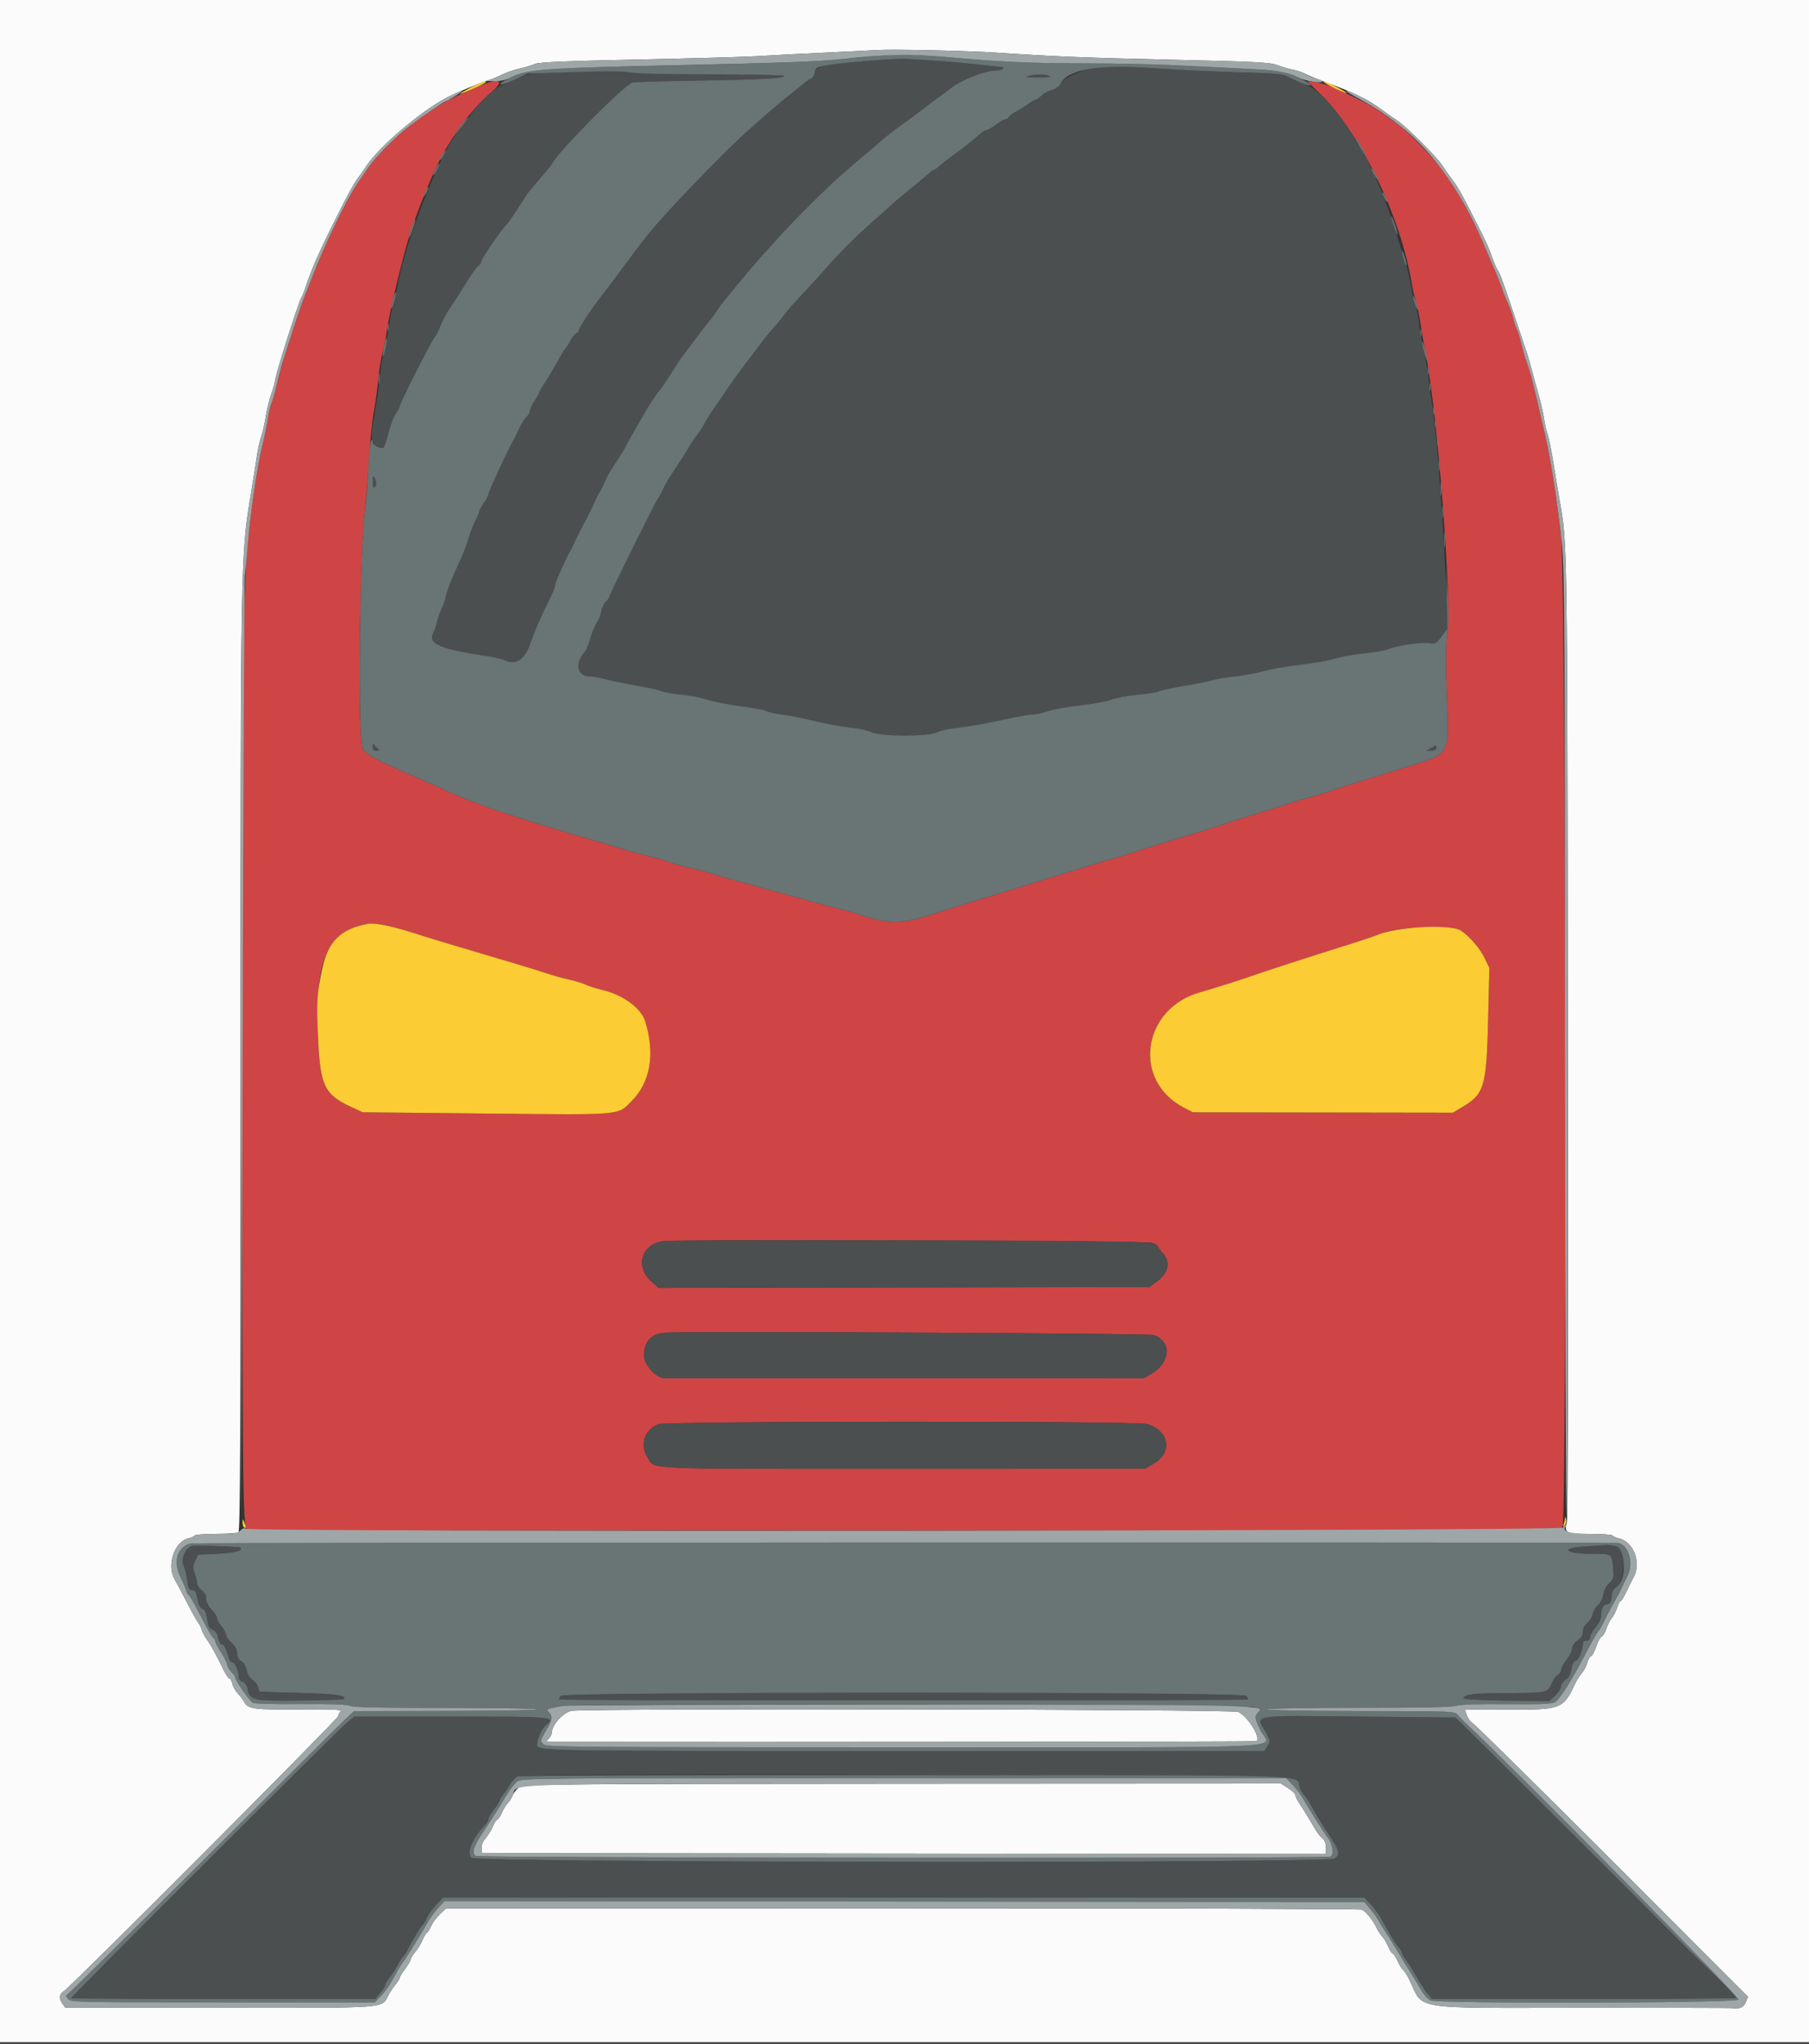
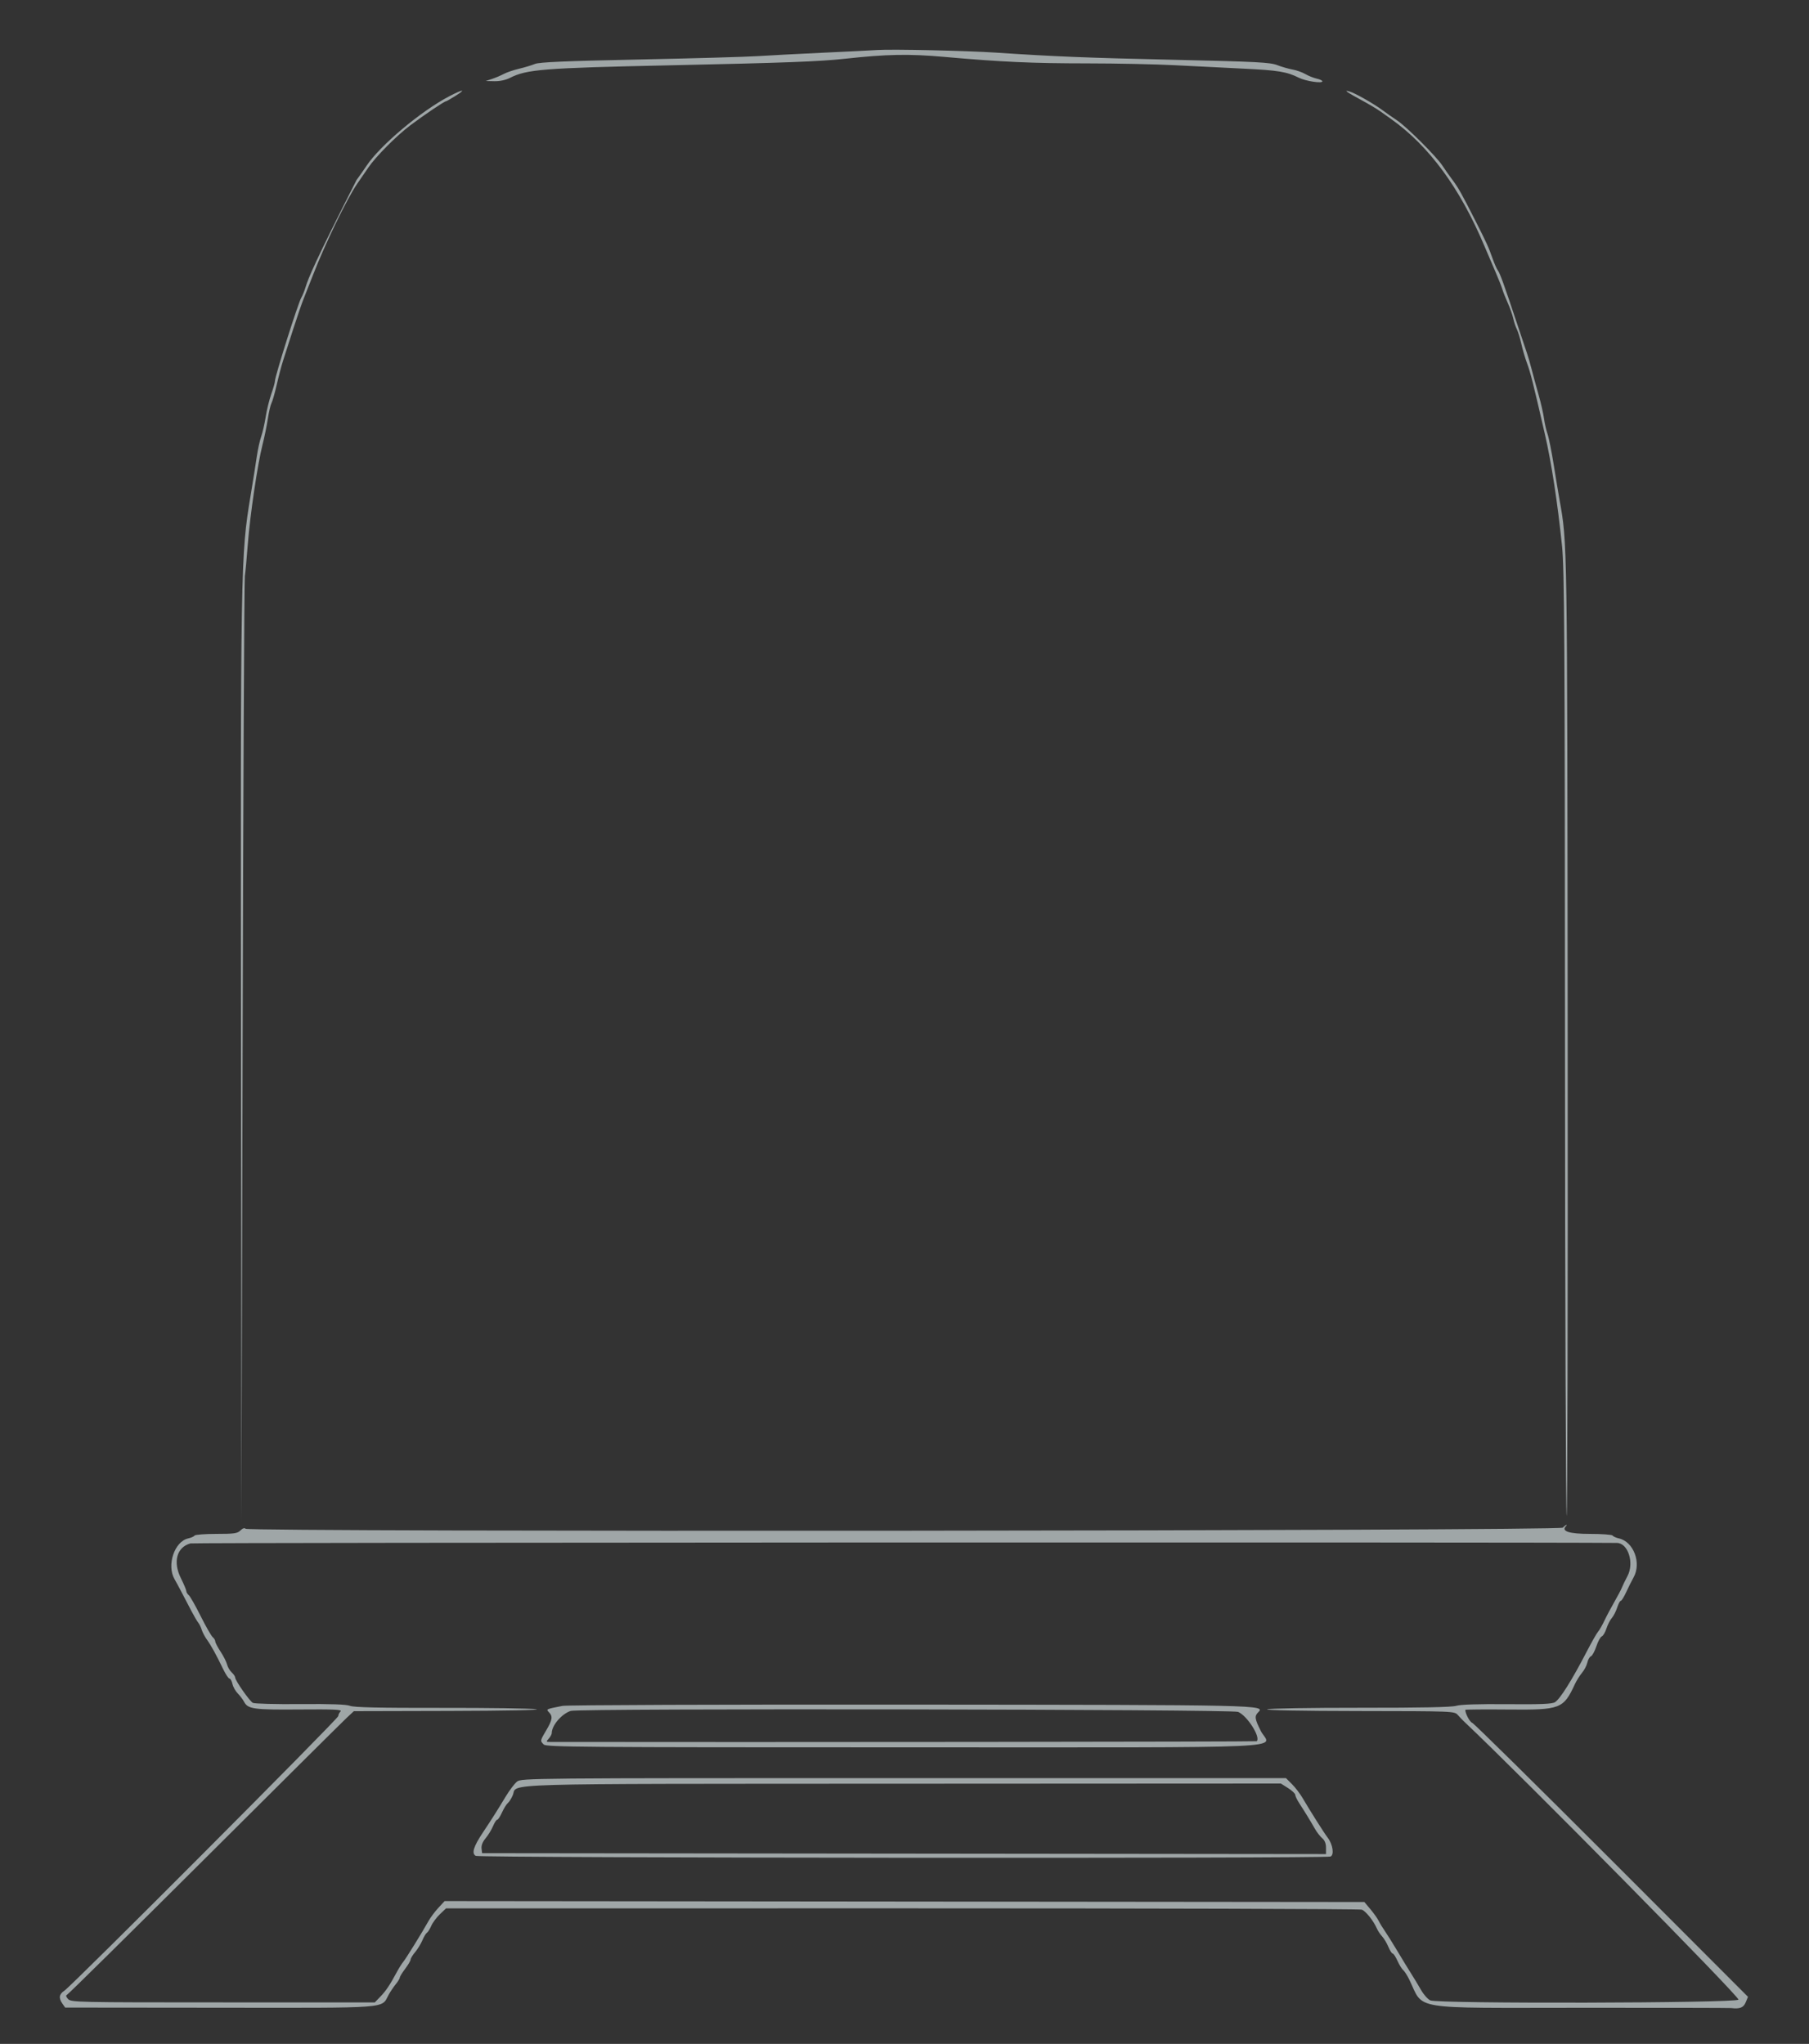
<svg xmlns="http://www.w3.org/2000/svg" id="svg" version="1.1" width="400" height="451.977" viewBox="0, 0, 400,451.977">
  <rect x="0" y="0" width="400" height="451.977" fill="#333333" stroke="none" />
  <g id="svgg">
-     <path id="path0" d="M105.400 19.244 C 98.478 22.258,96.284 23.525,90.714 27.724 C 87.666 30.021,83.089 34.628,81.447 37.049 C 80.981 37.736,79.869 39.356,78.975 40.649 C 76.730 43.898,71.843 53.988,69.216 60.800 C 68.495 62.670,67.573 65.010,67.167 66.000 C 66.762 66.990,65.708 70.050,64.826 72.800 C 63.944 75.550,62.933 78.700,62.579 79.800 C 62.226 80.900,61.599 83.281,61.187 85.092 C 60.774 86.902,60.256 88.721,60.035 89.134 C 59.815 89.547,59.447 91.125,59.218 92.642 C 58.989 94.159,58.457 96.750,58.035 98.400 C 57.039 102.291,55.318 113.684,54.802 119.800 C 53.740 132.398,53.611 145.111,53.606 237.954 C 53.600 336.320,53.628 338.377,54.963 338.411 C 55.203 338.417,120.560 338.431,200.200 338.443 L 345.000 338.464 345.503 337.471 C 346.480 335.544,346.201 128.335,345.209 119.283 C 343.813 106.535,343.045 102.054,340.157 89.800 C 338.606 83.217,338.309 82.099,337.608 80.200 C 337.202 79.100,336.650 77.210,336.381 76.000 C 336.113 74.790,335.668 73.350,335.394 72.800 C 335.121 72.250,334.761 71.170,334.596 70.400 C 334.430 69.630,333.890 68.100,333.394 67.000 C 332.899 65.900,332.364 64.550,332.205 64.000 C 332.047 63.450,331.333 61.650,330.620 60.000 C 329.906 58.350,328.829 55.830,328.226 54.400 C 325.938 48.973,322.708 42.957,319.805 38.715 C 317.580 35.465,311.065 28.699,308.600 27.079 C 307.720 26.501,306.280 25.482,305.400 24.815 C 303.949 23.715,300.776 22.070,294.866 19.356 C 293.692 18.816,291.892 18.277,290.866 18.158 L 289.000 17.940 291.449 20.270 C 300.641 29.017,309.844 47.953,312.214 63.000 C 312.353 63.880,312.718 65.410,313.025 66.400 C 313.332 67.390,313.848 69.910,314.172 72.000 C 314.495 74.090,315.024 77.150,315.346 78.800 C 317.938 92.071,321.109 133.902,320.008 140.298 C 319.671 142.259,319.641 145.850,319.899 153.400 C 320.383 167.512,320.966 166.468,310.800 169.671 C 308.050 170.537,303.730 171.880,301.200 172.655 C 298.670 173.429,295.610 174.410,294.400 174.834 C 293.190 175.257,290.940 175.942,289.400 176.356 C 287.860 176.770,285.790 177.395,284.800 177.746 C 283.810 178.096,280.840 179.032,278.200 179.826 C 275.560 180.620,272.500 181.598,271.400 182.000 C 270.300 182.402,265.980 183.753,261.800 185.003 C 257.620 186.253,252.940 187.703,251.400 188.226 C 249.860 188.749,247.610 189.442,246.400 189.767 C 245.190 190.091,243.390 190.618,242.400 190.939 C 240.115 191.678,233.107 193.851,225.400 196.210 C 212.127 200.272,210.129 200.889,208.400 201.461 C 199.095 204.538,197.123 204.592,189.200 201.987 C 187.990 201.590,186.100 201.065,185.000 200.822 C 183.900 200.578,181.470 199.937,179.600 199.397 C 177.730 198.857,172.510 197.420,168.000 196.203 C 163.490 194.987,158.720 193.640,157.400 193.210 C 156.080 192.780,153.667 192.131,152.039 191.768 C 150.410 191.405,148.509 190.871,147.815 190.580 C 147.120 190.290,145.303 189.767,143.776 189.417 C 142.249 189.067,139.920 188.441,138.600 188.025 C 137.280 187.609,132.690 186.250,128.400 185.004 C 114.099 180.852,103.931 177.373,98.600 174.805 C 97.720 174.381,95.470 173.375,93.600 172.569 C 91.730 171.763,89.570 170.831,88.800 170.498 C 83.334 168.132,80.742 166.648,80.181 165.563 C 79.021 163.321,79.483 122.504,80.789 111.800 C 81.003 110.040,81.373 105.360,81.610 101.400 C 81.847 97.440,82.292 92.940,82.600 91.400 C 82.907 89.860,83.358 86.620,83.600 84.200 C 83.843 81.780,84.299 78.900,84.614 77.800 C 84.929 76.700,85.367 74.450,85.589 72.800 C 86.132 68.759,89.508 54.928,91.009 50.600 C 93.493 43.433,96.823 35.650,98.557 32.959 C 99.020 32.239,99.850 30.888,100.400 29.956 C 101.865 27.473,106.162 22.432,108.323 20.662 C 111.970 17.673,110.568 16.993,105.400 19.244 M87.600 205.199 C 89.030 205.586,91.370 206.280,92.800 206.741 C 94.230 207.202,97.200 208.112,99.400 208.762 C 113.006 212.786,118.859 214.551,120.800 215.215 C 122.010 215.629,124.245 216.256,125.767 216.608 C 127.288 216.960,128.998 217.481,129.567 217.765 C 130.135 218.049,131.844 218.588,133.364 218.961 C 137.962 220.092,141.829 222.999,142.724 226.000 C 144.870 233.190,143.789 239.373,139.667 243.495 C 136.465 246.697,138.070 246.560,107.406 246.245 L 80.200 245.966 77.600 244.760 C 71.763 242.053,70.815 240.098,70.341 229.800 C 69.530 212.196,72.239 205.944,81.400 204.281 C 82.524 204.077,84.572 204.380,87.600 205.199 M323.010 205.770 C 324.921 207.022,327.292 209.777,328.313 211.930 L 329.322 214.060 329.040 225.627 C 328.677 240.540,328.237 241.952,322.994 245.024 L 321.231 246.058 292.515 246.017 L 263.800 245.976 261.800 244.946 C 250.250 238.997,252.512 223.017,265.417 219.403 C 268.459 218.551,274.812 216.537,277.400 215.605 C 279.640 214.797,290.200 211.382,298.400 208.812 C 301.370 207.881,304.430 206.841,305.200 206.500 C 308.806 204.905,320.931 204.407,323.010 205.770 M254.668 274.822 C 255.401 275.064,256.000 275.402,256.000 275.573 C 256.000 275.743,256.450 276.369,257.000 276.962 C 258.895 279.007,258.444 281.423,255.800 283.402 L 254.200 284.600 199.907 284.706 L 145.615 284.811 144.028 283.377 C 140.423 280.121,141.743 275.280,146.454 274.476 C 149.278 273.994,253.166 274.327,254.668 274.822 M255.058 295.219 C 259.104 296.554,258.894 301.262,254.679 303.733 L 252.867 304.794 200.534 304.800 C 171.750 304.803,147.701 304.805,147.091 304.803 C 145.089 304.798,142.400 301.879,142.400 299.711 C 142.400 296.726,143.862 295.067,146.800 294.719 C 149.940 294.346,253.868 294.827,255.058 295.219 M253.645 314.900 C 258.574 316.409,259.351 321.165,255.079 323.673 L 253.159 324.801 199.776 324.809 C 140.762 324.818,144.842 325.000,143.184 322.281 C 141.439 319.419,142.426 316.317,145.519 314.945 C 147.124 314.232,251.324 314.189,253.645 314.900 " stroke="none" fill="#cf4545" fill-rule="evenodd" />
-     <path id="path1" d="M192.400 13.407 C 182.349 14.191,180.419 14.605,180.132 16.040 C 180.004 16.678,179.760 17.200,179.588 17.200 C 179.416 17.200,178.558 17.785,177.680 18.500 C 176.803 19.215,175.481 20.281,174.742 20.870 C 172.855 22.373,169.878 24.869,168.968 25.709 C 168.546 26.099,167.120 27.359,165.800 28.509 C 160.707 32.946,147.256 46.889,143.280 51.852 C 141.878 53.602,138.798 57.684,135.955 61.560 C 135.084 62.748,133.929 64.278,133.389 64.960 C 130.838 68.182,128.002 72.444,128.001 73.057 C 128.000 73.309,127.739 73.614,127.421 73.737 C 127.102 73.859,126.537 74.553,126.165 75.279 C 125.793 76.006,125.358 76.690,125.198 76.800 C 125.038 76.910,124.512 77.720,124.029 78.600 C 122.277 81.789,121.305 83.429,120.262 84.956 C 119.678 85.812,119.200 86.659,119.200 86.838 C 119.200 87.018,118.750 87.828,118.200 88.638 C 117.650 89.449,117.200 90.419,117.200 90.794 C 117.200 91.169,116.857 91.787,116.437 92.167 C 116.017 92.546,115.293 93.699,114.828 94.729 C 114.363 95.758,113.817 96.870,113.615 97.200 C 112.621 98.819,108.000 108.741,108.000 109.256 C 108.000 109.580,107.550 110.455,107.000 111.200 C 106.450 111.945,106.000 112.752,106.000 112.993 C 106.000 113.234,105.625 114.144,105.166 115.015 C 104.707 115.887,104.010 117.680,103.617 119.000 C 103.224 120.320,102.444 122.390,101.885 123.600 C 99.974 127.731,98.800 130.699,98.542 132.050 C 98.400 132.793,97.972 134.030,97.591 134.800 C 97.210 135.570,96.764 136.830,96.601 137.600 C 96.437 138.370,96.059 139.479,95.760 140.065 C 94.612 142.312,97.382 143.531,106.860 144.950 C 108.983 145.269,111.086 145.725,111.533 145.964 C 113.998 147.283,116.149 145.802,117.415 141.912 C 118.115 139.763,119.547 136.484,121.638 132.244 C 122.277 130.948,122.800 129.618,122.800 129.288 C 122.800 128.958,123.154 127.948,123.586 127.044 C 124.018 126.140,124.644 124.770,124.978 124.000 C 125.311 123.230,125.768 122.330,125.992 122.000 C 126.217 121.670,126.762 120.590,127.203 119.600 C 127.644 118.610,128.643 116.630,129.422 115.200 C 130.202 113.770,131.129 111.880,131.482 111.000 C 131.835 110.120,132.338 109.130,132.600 108.800 C 132.862 108.470,133.372 107.436,133.734 106.501 C 134.096 105.567,135.060 103.857,135.876 102.701 C 136.691 101.546,137.785 99.790,138.307 98.800 C 138.828 97.810,139.737 96.164,140.327 95.141 C 140.917 94.119,141.902 92.409,142.515 91.341 C 143.647 89.372,145.198 87.054,146.060 86.045 C 146.468 85.568,148.531 82.427,149.802 80.348 C 150.505 79.198,156.033 71.881,157.318 70.400 C 157.604 70.070,158.158 69.291,158.549 68.669 C 158.939 68.047,159.592 67.147,160.000 66.669 C 160.408 66.191,161.834 64.450,163.169 62.800 C 164.504 61.150,166.485 58.810,167.572 57.600 C 168.658 56.390,170.679 54.140,172.063 52.600 C 175.628 48.634,182.910 41.387,186.150 38.581 C 187.663 37.271,189.419 35.750,190.052 35.200 C 190.686 34.650,191.759 33.750,192.436 33.200 C 193.114 32.650,194.260 31.660,194.983 31.000 C 195.707 30.340,197.683 28.810,199.376 27.600 C 201.069 26.390,203.136 24.860,203.969 24.200 C 204.802 23.540,206.244 22.460,207.172 21.800 C 208.101 21.140,209.410 20.160,210.082 19.621 C 212.429 17.739,217.716 15.615,220.076 15.606 C 220.888 15.603,221.664 15.420,221.800 15.200 C 221.936 14.980,221.810 14.800,221.521 14.800 C 221.232 14.800,218.746 14.545,215.998 14.233 C 213.249 13.921,209.110 13.555,206.800 13.419 C 204.490 13.284,201.790 13.110,200.800 13.033 C 199.810 12.956,196.030 13.124,192.400 13.407 M242.072 15.003 C 238.652 15.622,235.061 17.310,234.488 18.566 C 234.250 19.089,233.444 19.640,232.508 19.920 C 231.640 20.180,230.603 20.755,230.203 21.197 C 229.803 21.638,229.296 22.000,229.076 22.000 C 228.856 22.000,228.119 22.423,227.438 22.941 C 226.757 23.458,225.570 24.202,224.800 24.595 C 224.030 24.987,223.256 25.554,223.080 25.854 C 222.904 26.154,222.531 26.400,222.251 26.400 C 221.972 26.400,221.035 26.935,220.171 27.589 C 219.307 28.243,218.378 28.783,218.107 28.789 C 217.836 28.795,217.116 29.244,216.507 29.787 C 214.860 31.255,212.335 33.247,210.404 34.600 C 209.463 35.260,208.259 36.205,207.728 36.700 C 207.198 37.195,206.616 37.600,206.436 37.600 C 206.256 37.600,205.680 38.017,205.155 38.526 C 204.630 39.036,202.940 40.457,201.400 41.685 C 199.860 42.913,197.855 44.611,196.944 45.459 C 196.033 46.306,194.246 47.900,192.972 49.000 C 189.904 51.651,185.080 56.466,182.600 59.354 C 181.500 60.635,179.553 62.790,178.274 64.142 C 175.170 67.423,174.360 68.343,173.118 70.000 C 172.541 70.770,171.559 71.950,170.935 72.622 C 170.311 73.294,169.205 74.644,168.477 75.622 C 167.750 76.600,166.261 78.570,165.169 80.000 C 163.040 82.789,161.593 84.809,160.000 87.220 C 159.450 88.052,158.415 89.567,157.700 90.587 C 156.984 91.607,156.104 93.017,155.743 93.721 C 155.383 94.424,154.708 95.472,154.244 96.050 C 153.780 96.627,153.040 97.702,152.600 98.439 C 151.629 100.064,150.459 101.924,149.443 103.457 C 149.026 104.086,148.387 105.050,148.022 105.600 C 147.657 106.150,147.028 107.309,146.625 108.175 C 146.221 109.041,145.730 109.941,145.533 110.175 C 144.956 110.860,134.802 131.357,134.801 131.838 C 134.800 132.079,134.444 132.599,134.008 132.993 C 133.572 133.387,133.105 134.360,132.970 135.155 C 132.836 135.950,132.394 137.072,131.989 137.648 C 131.584 138.225,130.950 139.755,130.580 141.048 C 130.209 142.342,129.673 143.670,129.387 144.000 C 126.969 146.790,127.564 149.600,130.572 149.600 C 131.277 149.600,132.742 149.859,133.827 150.175 C 134.912 150.491,137.960 151.125,140.600 151.585 C 143.240 152.045,145.850 152.620,146.400 152.863 C 146.950 153.106,148.888 153.446,150.707 153.619 C 152.526 153.792,155.136 154.298,156.507 154.744 C 157.878 155.190,161.249 155.849,163.998 156.209 C 166.747 156.570,169.190 157.026,169.429 157.224 C 169.667 157.422,171.198 157.771,172.831 158.001 C 174.464 158.231,176.880 158.681,178.200 159.001 C 182.319 159.998,186.336 160.754,188.917 161.017 C 190.283 161.157,192.030 161.570,192.800 161.935 C 194.820 162.894,205.175 162.896,207.200 161.937 C 207.970 161.573,209.680 161.165,211.000 161.030 C 213.785 160.746,218.736 159.860,223.650 158.767 C 225.547 158.345,227.666 158.000,228.360 158.000 C 229.053 158.000,230.585 157.661,231.763 157.247 C 232.942 156.832,236.133 156.262,238.853 155.980 C 241.574 155.698,244.688 155.126,245.774 154.710 C 246.859 154.294,249.493 153.802,251.625 153.617 C 253.758 153.431,255.854 153.092,256.283 152.863 C 256.711 152.634,259.346 152.070,262.139 151.610 C 264.931 151.150,267.676 150.599,268.238 150.386 C 268.800 150.172,270.977 149.805,273.076 149.571 C 275.174 149.337,277.995 148.821,279.345 148.424 C 280.695 148.027,283.600 147.482,285.800 147.214 C 291.123 146.564,293.365 146.170,295.993 145.421 C 297.199 145.078,299.899 144.632,301.993 144.430 C 304.087 144.228,306.432 143.794,307.204 143.466 C 309.039 142.686,314.586 141.924,316.209 142.228 C 317.358 142.444,317.607 142.299,318.773 140.733 L 320.065 139.000 319.825 132.800 C 319.417 122.297,319.174 117.584,318.793 112.800 C 318.592 110.270,318.230 105.410,317.989 102.000 C 317.748 98.590,317.210 93.460,316.794 90.600 C 316.378 87.740,315.919 84.320,315.774 83.000 C 315.628 81.680,315.184 79.160,314.785 77.400 C 314.387 75.640,313.934 73.034,313.780 71.609 C 313.626 70.184,313.252 68.316,312.950 67.457 C 312.647 66.598,312.213 64.704,311.987 63.248 C 311.761 61.792,311.227 59.520,310.801 58.200 C 310.374 56.880,309.359 53.640,308.544 51.000 C 306.971 45.908,305.108 41.076,303.424 37.723 C 302.861 36.601,302.400 35.587,302.400 35.468 C 302.400 35.350,301.826 34.296,301.124 33.127 C 295.872 24.375,291.932 19.851,288.502 18.633 C 287.676 18.339,286.207 17.684,285.237 17.176 C 283.577 16.308,282.849 16.235,272.837 15.944 C 266.987 15.774,258.600 15.358,254.200 15.018 C 245.032 14.311,245.885 14.312,242.072 15.003 M124.400 15.975 C 117.007 16.196,116.496 16.263,114.600 17.250 C 113.500 17.823,112.150 18.427,111.600 18.592 C 109.716 19.158,106.587 21.954,104.193 25.208 C 102.877 26.998,101.409 28.953,100.931 29.552 C 97.105 34.350,89.559 53.764,88.008 62.800 C 87.763 64.230,87.304 66.210,86.988 67.200 C 86.673 68.190,86.145 70.940,85.816 73.311 C 85.486 75.682,85.029 77.973,84.799 78.402 C 84.569 78.831,84.200 81.095,83.979 83.434 C 83.757 85.772,83.211 89.575,82.765 91.885 C 81.833 96.713,81.998 98.267,83.502 98.839 C 84.866 99.357,85.053 99.103,85.984 95.462 C 86.422 93.751,87.144 91.889,87.590 91.322 C 88.035 90.756,88.400 90.063,88.400 89.782 C 88.400 89.130,95.473 75.209,96.232 74.367 C 96.546 74.019,97.084 72.939,97.427 71.967 C 97.769 70.995,98.740 69.210,99.584 68.000 C 100.427 66.790,101.982 64.360,103.039 62.600 C 104.095 60.840,105.284 59.165,105.680 58.877 C 106.076 58.590,106.400 58.140,106.401 57.877 C 106.402 57.233,110.902 50.670,112.213 49.400 C 112.582 49.043,114.380 46.352,116.088 43.600 C 116.610 42.758,117.796 41.311,121.310 37.230 C 121.579 36.917,121.980 36.352,122.200 35.975 C 123.978 32.925,138.256 18.576,139.830 18.258 C 140.474 18.127,147.030 17.933,154.400 17.825 C 168.204 17.623,173.720 17.318,173.385 16.776 C 173.279 16.605,165.859 16.453,156.896 16.440 C 147.089 16.425,140.044 16.253,139.203 16.008 C 138.434 15.783,136.544 15.632,135.003 15.671 C 133.461 15.710,128.690 15.847,124.400 15.975 M227.400 16.800 C 226.531 17.021,227.084 17.117,229.400 17.147 C 231.599 17.175,232.412 17.066,232.000 16.800 C 231.311 16.355,229.150 16.355,227.400 16.800 M82.406 106.524 C 82.402 107.439,82.560 107.948,82.800 107.800 C 83.306 107.488,83.306 106.382,82.800 105.600 C 82.512 105.155,82.411 105.393,82.406 106.524 M82.406 165.100 C 82.402 165.770,82.630 165.998,83.300 165.994 C 83.963 165.989,84.056 165.896,83.653 165.641 C 83.352 165.450,82.950 165.048,82.759 164.747 C 82.504 164.344,82.411 164.437,82.406 165.100 M316.400 165.433 L 315.400 165.988 316.500 165.994 C 317.214 165.998,317.600 165.789,317.600 165.400 C 317.600 165.070,317.555 164.818,317.500 164.839 C 317.445 164.861,316.950 165.128,316.400 165.433 M146.454 274.476 C 141.743 275.280,140.423 280.121,144.028 283.377 L 145.615 284.811 199.907 284.706 L 254.200 284.600 255.800 283.402 C 258.444 281.423,258.895 279.007,257.000 276.962 C 256.450 276.369,256.000 275.743,256.000 275.573 C 256.000 274.474,251.950 274.380,200.704 274.291 C 171.756 274.241,147.344 274.324,146.454 274.476 M146.800 294.719 C 143.862 295.067,142.400 296.726,142.400 299.711 C 142.400 301.879,145.089 304.798,147.091 304.803 C 147.701 304.805,171.750 304.803,200.534 304.800 L 252.867 304.794 254.679 303.733 C 258.894 301.262,259.104 296.554,255.058 295.219 C 253.868 294.827,149.940 294.346,146.800 294.719 M145.519 314.945 C 142.426 316.317,141.439 319.419,143.184 322.281 C 144.842 325.000,140.762 324.818,199.776 324.809 L 253.159 324.801 255.079 323.673 C 259.351 321.165,258.574 316.409,253.645 314.900 C 251.324 314.189,147.124 314.232,145.519 314.945 M42.400 341.882 C 41.016 342.270,39.944 344.757,40.568 346.133 C 40.884 346.830,41.262 348.345,41.409 349.500 C 41.621 351.175,41.824 351.600,42.411 351.600 C 43.152 351.600,43.327 351.939,43.798 354.282 C 43.946 355.021,44.368 355.663,44.792 355.798 C 45.323 355.966,45.607 356.594,45.806 358.041 C 46.026 359.646,46.271 360.123,47.020 360.407 C 47.666 360.653,48.039 361.203,48.223 362.182 C 48.369 362.962,48.717 363.600,48.996 363.600 C 49.475 363.600,50.027 364.667,50.600 366.700 C 50.740 367.195,51.094 367.600,51.388 367.600 C 51.951 367.600,52.800 369.582,52.800 370.897 C 52.800 371.345,53.148 371.766,53.620 371.889 C 54.117 372.019,54.529 372.547,54.665 373.224 C 55.228 376.038,55.751 376.165,66.307 376.043 C 71.528 375.983,75.878 375.856,75.973 375.760 C 76.814 374.919,74.478 374.581,66.281 374.359 C 61.396 374.226,57.375 374.091,57.343 374.059 C 57.312 374.026,57.179 373.572,57.048 373.049 C 56.917 372.526,56.366 371.807,55.823 371.452 C 55.218 371.055,54.734 370.256,54.570 369.380 C 54.409 368.524,53.923 367.706,53.351 367.331 C 52.702 366.906,52.400 366.330,52.400 365.518 C 52.400 364.696,52.029 364.002,51.200 363.275 C 50.540 362.696,50.000 361.916,50.000 361.542 C 50.000 361.167,49.550 360.327,49.000 359.673 C 48.450 359.019,48.000 358.194,48.000 357.839 C 48.000 357.483,47.460 356.628,46.800 355.937 C 46.056 355.158,45.600 354.259,45.600 353.570 C 45.600 352.860,45.238 352.173,44.600 351.671 C 44.050 351.239,43.592 350.551,43.582 350.142 C 43.573 349.734,43.332 348.749,43.048 347.952 C 42.606 346.717,42.624 346.306,43.167 345.152 L 43.804 343.800 48.084 343.600 C 51.866 343.423,53.830 342.897,53.170 342.237 C 52.929 341.995,43.146 341.673,42.400 341.882 M350.426 341.977 C 344.778 342.311,346.031 343.600,352.005 343.600 C 356.471 343.600,356.399 343.551,356.690 346.765 C 356.883 348.885,356.812 349.156,355.837 350.060 C 355.194 350.657,354.674 351.666,354.519 352.619 C 354.368 353.550,353.896 354.481,353.363 354.901 C 352.867 355.291,352.335 356.184,352.181 356.886 C 352.027 357.589,351.473 358.499,350.950 358.911 C 350.346 359.386,350.000 360.074,350.000 360.802 C 350.000 361.616,349.654 362.192,348.800 362.800 C 348.064 363.324,347.600 364.009,347.600 364.572 C 347.600 365.077,347.060 366.169,346.400 367.000 C 345.740 367.831,345.200 368.839,345.200 369.241 C 345.200 369.643,344.862 370.153,344.448 370.374 C 344.035 370.596,343.416 371.477,343.073 372.333 C 342.278 374.321,341.885 374.400,332.776 374.400 C 326.020 374.400,323.600 374.705,323.600 375.558 C 323.600 375.780,327.501 375.990,333.100 376.068 L 342.600 376.200 343.900 374.960 C 344.615 374.277,345.200 373.353,345.200 372.906 C 345.200 372.458,345.648 371.798,346.196 371.439 C 346.881 370.991,347.275 370.271,347.456 369.140 C 347.627 368.070,347.960 367.431,348.406 367.314 C 349.058 367.144,350.000 364.862,350.000 363.454 C 350.000 363.067,350.326 362.800,350.800 362.800 C 351.329 362.800,351.600 362.533,351.600 362.014 C 351.600 361.582,352.140 360.613,352.800 359.861 C 353.460 359.109,354.002 358.068,354.005 357.547 C 354.015 355.853,354.475 354.800,355.204 354.800 C 355.989 354.800,356.400 354.036,356.400 352.577 C 356.400 352.007,356.789 351.364,357.358 350.991 C 358.090 350.511,358.433 349.744,358.810 347.745 C 359.659 343.247,358.494 341.366,355.050 341.677 C 354.582 341.719,352.502 341.854,350.426 341.977 M123.992 375.010 C 123.714 375.345,123.573 375.706,123.679 375.813 C 123.932 376.066,275.668 376.066,275.921 375.813 C 276.027 375.706,275.886 375.345,275.608 375.010 C 274.837 374.080,124.763 374.080,123.992 375.010 M278.753 379.857 C 278.502 380.159,278.812 381.116,279.673 382.695 C 280.943 385.025,280.957 385.101,280.277 386.139 L 279.582 387.200 199.819 387.200 C 114.367 387.200,118.800 387.297,118.800 385.420 C 118.800 384.551,119.913 382.170,120.577 381.619 C 122.995 379.612,122.867 379.600,99.773 379.600 L 78.346 379.600 76.760 380.900 C 74.510 382.745,15.542 441.676,15.744 441.878 C 15.836 441.970,31.005 442.042,49.452 442.040 L 82.993 442.034 84.086 440.717 C 84.687 439.993,85.183 439.189,85.189 438.931 C 85.195 438.673,85.625 437.953,86.145 437.331 C 86.665 436.709,87.470 435.452,87.935 434.537 C 88.399 433.622,88.918 432.812,89.089 432.737 C 89.260 432.662,89.724 431.970,90.120 431.200 C 91.406 428.700,93.088 425.917,93.471 425.655 C 93.677 425.515,94.065 424.860,94.333 424.200 C 94.601 423.540,95.528 422.235,96.394 421.300 L 97.968 419.600 199.830 419.600 L 301.692 419.600 303.080 421.100 C 303.844 421.925,304.915 423.410,305.460 424.400 C 307.494 428.090,308.629 429.948,309.305 430.695 C 309.687 431.117,310.000 431.650,310.000 431.878 C 310.000 432.106,310.355 432.744,310.789 433.296 C 311.224 433.848,311.989 435.011,312.489 435.880 C 314.227 438.896,315.004 440.114,315.800 441.066 L 316.600 442.024 350.136 442.042 C 368.581 442.053,383.779 441.955,383.909 441.824 C 384.039 441.694,381.728 439.252,378.773 436.398 C 375.818 433.544,373.268 431.072,373.107 430.904 C 371.638 429.382,323.909 381.769,323.000 380.921 L 321.800 379.800 300.466 379.600 C 284.751 379.453,279.032 379.520,278.753 379.857 M286.013 393.400 C 286.507 393.840,287.153 394.773,287.449 395.473 C 287.745 396.173,288.174 396.860,288.402 397.001 C 288.629 397.142,289.273 398.099,289.834 399.128 C 291.070 401.401,292.073 403.039,294.296 406.421 C 296.230 409.361,296.362 410.101,295.111 410.977 C 293.551 412.070,105.205 411.911,104.215 410.816 C 103.134 409.622,104.470 406.465,107.300 403.527 C 107.685 403.127,108.000 402.555,108.000 402.255 C 108.000 401.955,108.540 401.031,109.200 400.200 C 109.860 399.369,110.400 398.516,110.400 398.303 C 110.400 398.090,110.805 397.417,111.300 396.808 C 111.795 396.199,112.509 395.135,112.886 394.443 C 113.263 393.751,113.983 393.019,114.486 392.816 C 116.649 391.944,285.023 392.517,286.013 393.400 " stroke="none" fill="#4b4f50" fill-rule="evenodd" />
-     <path id="path2" d="M0.000 225.800 L 0.000 451.600 200.000 451.600 L 400.000 451.600 400.000 225.800 L 400.000 0.000 200.000 0.000 L 0.000 0.000 0.000 225.800 M220.200 11.636 C 233.075 12.498,240.052 12.779,259.800 13.226 C 277.867 13.636,280.836 13.789,282.400 14.394 C 283.390 14.777,284.914 15.221,285.786 15.380 C 286.659 15.539,287.919 15.958,288.586 16.311 C 289.254 16.664,290.880 17.348,292.200 17.831 C 299.443 20.481,302.419 21.927,305.800 24.439 C 306.680 25.093,308.090 26.083,308.934 26.640 C 310.988 27.996,317.610 34.600,318.923 36.600 C 319.500 37.480,320.514 38.920,321.175 39.800 C 322.465 41.517,323.212 42.847,326.251 48.845 C 328.781 53.837,329.118 54.579,330.032 57.156 C 330.452 58.343,330.975 59.529,331.194 59.793 C 331.633 60.322,332.584 62.952,335.393 71.400 C 336.417 74.480,337.443 77.540,337.674 78.200 C 337.904 78.860,338.346 80.390,338.655 81.600 C 338.963 82.810,339.651 85.330,340.182 87.200 C 340.713 89.070,341.263 91.470,341.403 92.533 C 341.544 93.597,341.893 95.129,342.178 95.938 C 342.463 96.746,343.084 99.836,343.558 102.804 C 344.032 105.772,344.597 109.190,344.814 110.400 C 346.575 120.232,346.543 118.215,346.692 229.710 C 346.776 292.913,346.685 335.752,346.465 336.548 C 345.795 338.975,346.230 339.200,351.596 339.200 C 354.212 339.200,356.455 339.366,356.581 339.569 C 356.706 339.772,357.326 340.052,357.958 340.191 C 361.208 340.905,362.993 345.614,361.220 348.800 C 360.792 349.570,360.048 351.055,359.567 352.100 C 359.087 353.145,358.551 354.000,358.378 354.000 C 358.204 354.000,357.846 354.675,357.582 355.500 C 357.318 356.325,356.786 357.360,356.400 357.800 C 356.014 358.240,355.478 359.288,355.209 360.128 C 354.940 360.968,354.477 361.749,354.180 361.863 C 353.884 361.977,353.343 362.967,352.979 364.063 C 352.615 365.160,352.076 366.149,351.783 366.262 C 351.489 366.375,351.133 366.996,350.991 367.643 C 350.848 368.290,350.318 369.311,349.812 369.913 C 349.306 370.515,348.600 371.635,348.244 372.403 C 345.695 377.904,345.077 378.141,333.508 378.036 C 328.279 377.988,324.000 378.024,324.000 378.115 C 324.000 378.937,325.005 380.811,325.536 380.980 C 325.904 381.097,339.774 394.776,356.358 411.379 L 386.511 441.567 386.007 442.783 C 385.519 443.962,384.694 444.288,382.800 444.051 C 382.470 444.009,367.620 443.982,349.800 443.990 C 311.236 444.007,314.952 444.614,311.611 437.753 C 311.170 436.847,310.565 435.903,310.266 435.655 C 309.968 435.407,309.398 434.484,309.001 433.602 C 308.604 432.721,308.128 432.000,307.945 432.000 C 307.761 432.000,307.330 431.327,306.986 430.505 C 306.643 429.683,306.022 428.648,305.608 428.205 C 305.193 427.762,304.657 426.950,304.416 426.400 C 303.686 424.728,301.994 422.618,301.126 422.295 C 300.674 422.128,254.929 421.994,199.469 421.998 L 98.633 422.005 97.269 423.302 C 96.519 424.016,95.659 425.173,95.358 425.873 C 95.058 426.573,94.627 427.260,94.400 427.400 C 94.173 427.540,93.723 428.288,93.399 429.063 C 93.076 429.838,92.358 431.009,91.805 431.666 C 91.252 432.324,90.795 433.073,90.789 433.331 C 90.783 433.589,90.243 434.507,89.589 435.371 C 88.935 436.235,88.400 437.109,88.400 437.314 C 88.400 437.518,87.995 438.183,87.500 438.792 C 87.005 439.401,86.296 440.458,85.923 441.141 C 84.256 444.202,86.727 444.014,48.504 443.978 L 14.407 443.945 13.804 443.084 C 12.931 441.838,13.058 440.985,14.231 440.216 C 15.893 439.128,74.800 380.063,74.800 379.485 C 74.800 379.196,75.025 378.732,75.300 378.453 C 75.703 378.044,73.947 377.961,66.200 378.025 C 56.049 378.108,54.815 377.936,53.965 376.319 C 53.700 375.814,53.070 374.982,52.566 374.471 C 52.063 373.960,51.535 373.015,51.394 372.371 C 51.252 371.727,50.961 371.200,50.746 371.200 C 50.532 371.200,49.900 370.255,49.343 369.100 C 47.801 365.901,46.687 363.878,45.752 362.579 C 45.286 361.931,44.769 360.950,44.604 360.400 C 44.438 359.850,44.099 359.155,43.851 358.856 C 43.603 358.557,42.917 357.387,42.326 356.256 C 41.736 355.125,40.783 353.300,40.208 352.200 C 39.634 351.100,38.905 349.750,38.588 349.200 C 36.815 346.123,38.582 340.863,41.612 340.197 C 42.260 340.055,42.894 339.772,43.019 339.569 C 43.145 339.366,45.262 339.197,47.724 339.194 C 50.186 339.191,52.429 339.042,52.709 338.865 C 53.119 338.604,53.215 318.587,53.201 235.971 C 53.182 124.422,53.210 122.833,55.409 109.600 C 55.939 106.410,56.555 102.527,56.779 100.971 C 57.002 99.416,57.440 97.420,57.751 96.538 C 58.063 95.655,58.513 93.687,58.750 92.166 C 58.988 90.645,59.547 88.369,59.991 87.110 C 60.436 85.850,60.800 84.557,60.800 84.235 C 60.800 83.173,65.917 67.003,66.634 65.800 C 66.896 65.360,67.331 64.280,67.599 63.400 C 68.179 61.504,69.683 57.788,71.000 55.000 C 74.324 47.963,77.829 41.171,78.843 39.800 C 79.495 38.920,80.467 37.536,81.003 36.724 C 83.830 32.451,92.661 24.899,98.600 21.677 C 100.419 20.690,105.321 18.637,108.000 17.741 C 108.990 17.410,110.430 16.814,111.200 16.418 C 111.970 16.022,113.590 15.468,114.800 15.186 C 116.010 14.904,117.574 14.434,118.276 14.142 C 119.235 13.742,124.954 13.497,141.276 13.158 C 153.224 12.910,165.070 12.574,167.600 12.410 C 170.130 12.247,176.610 11.908,182.000 11.657 C 187.390 11.406,192.790 11.138,194.000 11.060 C 197.323 10.848,213.856 11.211,220.200 11.636 M126.200 378.340 C 124.192 378.993,122.000 381.557,122.000 383.253 C 122.000 383.519,121.702 384.066,121.338 384.469 C 120.714 385.158,120.731 385.200,121.638 385.202 C 166.798 385.276,277.770 385.164,277.890 385.044 C 278.793 384.140,275.775 379.399,273.760 378.558 C 272.349 377.968,127.998 377.755,126.200 378.340 M115.063 395.082 C 114.438 395.410,113.683 396.261,113.386 396.971 C 113.089 397.682,112.594 398.473,112.285 398.730 C 111.976 398.986,111.398 399.916,111.001 400.798 C 110.604 401.679,110.128 402.400,109.945 402.400 C 109.761 402.400,109.341 403.046,109.011 403.836 C 108.681 404.625,107.949 405.821,107.384 406.492 C 106.727 407.273,106.401 408.087,106.479 408.756 L 106.600 409.800 199.900 409.901 L 293.200 410.002 293.200 408.597 C 293.200 407.664,292.921 406.959,292.368 406.496 C 291.910 406.113,291.178 405.170,290.741 404.400 C 289.772 402.692,288.500 400.612,287.301 398.776 C 286.807 398.019,286.402 397.177,286.401 396.905 C 286.401 396.633,285.684 395.958,284.808 395.405 L 283.216 394.400 199.708 394.442 C 126.490 394.480,116.060 394.558,115.063 395.082 " stroke="none" fill="#fbfbfb" fill-rule="evenodd" />
-     <path id="path3" d="M104.000 19.400 C 100.630 21.164,101.137 21.170,105.084 19.412 C 106.798 18.648,107.840 18.027,107.400 18.031 C 106.960 18.035,105.430 18.651,104.000 19.400 M294.400 19.167 C 295.610 19.788,297.050 20.420,297.600 20.571 C 298.150 20.722,297.387 20.205,295.905 19.423 C 294.422 18.640,292.982 18.009,292.705 18.019 C 292.427 18.030,293.190 18.546,294.400 19.167 M53.714 135.800 C 53.717 136.900,53.795 137.303,53.887 136.695 C 53.979 136.086,53.977 135.186,53.882 134.695 C 53.787 134.203,53.711 134.700,53.714 135.800 M81.400 204.281 C 75.378 205.374,72.531 208.165,71.236 214.243 C 70.072 219.705,69.963 221.602,70.341 229.800 C 70.815 240.098,71.763 242.053,77.600 244.760 L 80.200 245.966 107.406 246.245 C 138.070 246.560,136.465 246.697,139.667 243.495 C 143.789 239.373,144.870 233.190,142.724 226.000 C 141.829 222.999,137.962 220.092,133.364 218.961 C 131.844 218.588,130.135 218.049,129.567 217.765 C 128.998 217.481,127.288 216.960,125.767 216.608 C 124.245 216.256,122.010 215.629,120.800 215.215 C 118.859 214.551,113.006 212.786,99.400 208.762 C 97.200 208.112,94.230 207.202,92.800 206.741 C 86.811 204.810,83.007 203.989,81.400 204.281 M310.600 205.360 C 308.400 205.646,305.970 206.159,305.200 206.500 C 304.430 206.841,301.370 207.881,298.400 208.812 C 290.200 211.382,279.640 214.797,277.400 215.605 C 274.812 216.537,268.459 218.551,265.417 219.403 C 252.512 223.017,250.250 238.997,261.800 244.946 L 263.800 245.976 292.515 246.017 L 321.231 246.058 322.994 245.024 C 328.237 241.952,328.677 240.540,329.040 225.627 L 329.322 214.060 328.313 211.930 C 327.292 209.777,324.921 207.022,323.010 205.770 C 321.623 204.861,315.895 204.672,310.600 205.360 M346.054 335.667 C 346.025 336.034,345.884 336.664,345.741 337.067 C 345.541 337.633,345.595 337.696,345.975 337.346 C 346.246 337.097,346.387 336.467,346.288 335.946 C 346.190 335.426,346.084 335.300,346.054 335.667 M53.628 336.676 C 53.613 337.158,53.780 337.664,54.000 337.800 C 54.473 338.092,54.473 337.701,54.000 336.600 C 53.669 335.829,53.655 335.831,53.628 336.676 " stroke="none" fill="#fbcc34" fill-rule="evenodd" />
-     <path id="path4" d="M194.600 12.271 C 193.500 12.341,190.080 12.658,187.000 12.977 C 180.599 13.638,173.951 13.890,148.400 14.439 C 119.168 15.068,116.564 15.288,112.200 17.508 C 109.220 19.023,110.788 19.083,113.910 17.573 L 116.600 16.272 127.144 15.932 C 134.268 15.703,138.191 15.728,139.241 16.011 C 140.196 16.268,147.037 16.436,156.993 16.447 C 165.903 16.456,173.279 16.604,173.385 16.776 C 173.720 17.318,168.206 17.623,154.400 17.825 C 147.030 17.933,140.474 18.127,139.830 18.258 C 138.256 18.576,123.978 32.925,122.200 35.975 C 121.980 36.352,121.579 36.917,121.310 37.230 C 117.796 41.311,116.610 42.758,116.088 43.600 C 114.380 46.352,112.582 49.043,112.213 49.400 C 110.902 50.670,106.402 57.233,106.401 57.877 C 106.400 58.140,106.076 58.590,105.680 58.877 C 105.284 59.165,104.095 60.840,103.039 62.600 C 101.982 64.360,100.427 66.790,99.584 68.000 C 98.740 69.210,97.769 70.995,97.427 71.967 C 97.084 72.939,96.546 74.019,96.232 74.367 C 95.473 75.209,88.400 89.130,88.400 89.782 C 88.400 90.063,88.035 90.756,87.590 91.322 C 87.144 91.889,86.422 93.751,85.984 95.462 C 85.547 97.172,85.041 98.719,84.860 98.900 C 84.333 99.427,82.401 98.494,82.394 97.710 C 82.389 97.141,82.317 97.111,82.032 97.561 C 81.837 97.870,81.557 100.750,81.411 103.961 C 81.265 107.173,80.986 110.790,80.791 112.000 C 79.528 119.856,79.034 163.345,80.183 165.567 C 80.742 166.648,83.343 168.136,88.800 170.498 C 89.570 170.831,91.730 171.763,93.600 172.569 C 95.470 173.375,97.720 174.381,98.600 174.805 C 103.931 177.373,114.099 180.852,128.400 185.004 C 132.690 186.250,137.280 187.609,138.600 188.025 C 139.920 188.441,142.249 189.067,143.776 189.417 C 145.303 189.767,147.120 190.290,147.815 190.580 C 148.509 190.871,150.410 191.405,152.039 191.768 C 153.667 192.131,156.080 192.780,157.400 193.210 C 158.720 193.640,163.490 194.987,168.000 196.203 C 172.510 197.420,177.730 198.857,179.600 199.397 C 181.470 199.937,183.900 200.578,185.000 200.822 C 186.100 201.065,187.990 201.590,189.200 201.987 C 197.123 204.592,199.095 204.538,208.400 201.461 C 210.129 200.889,212.127 200.272,225.400 196.210 C 233.107 193.851,240.115 191.678,242.400 190.939 C 243.390 190.618,245.190 190.091,246.400 189.767 C 247.610 189.442,249.860 188.749,251.400 188.226 C 252.940 187.703,257.620 186.253,261.800 185.003 C 265.980 183.753,270.300 182.402,271.400 182.000 C 272.500 181.598,275.560 180.620,278.200 179.826 C 280.840 179.032,283.810 178.096,284.800 177.746 C 285.790 177.395,287.860 176.770,289.400 176.356 C 290.940 175.942,293.190 175.257,294.400 174.834 C 295.610 174.410,298.670 173.429,301.200 172.655 C 303.730 171.880,308.050 170.537,310.800 169.671 C 320.954 166.472,320.384 167.479,319.901 153.600 C 319.647 146.296,319.677 142.491,320.007 140.200 C 320.340 137.885,320.356 135.396,320.064 131.200 L 319.662 125.400 319.858 132.200 L 320.055 139.000 318.768 140.733 C 317.606 142.299,317.359 142.444,316.209 142.228 C 314.586 141.924,309.039 142.686,307.204 143.466 C 306.432 143.794,304.087 144.228,301.993 144.430 C 299.899 144.632,297.199 145.078,295.993 145.421 C 293.365 146.170,291.123 146.564,285.800 147.214 C 283.600 147.482,280.695 148.027,279.345 148.424 C 277.995 148.821,275.174 149.337,273.076 149.571 C 270.977 149.805,268.800 150.172,268.238 150.386 C 267.676 150.599,264.931 151.150,262.139 151.610 C 259.346 152.070,256.711 152.634,256.283 152.863 C 255.854 153.092,253.758 153.431,251.625 153.617 C 249.493 153.802,246.859 154.294,245.774 154.710 C 244.688 155.126,241.574 155.698,238.853 155.980 C 236.133 156.262,232.942 156.832,231.763 157.247 C 230.585 157.661,229.053 158.000,228.360 158.000 C 227.666 158.000,225.547 158.345,223.650 158.767 C 218.736 159.860,213.785 160.746,211.000 161.030 C 209.680 161.165,207.970 161.573,207.200 161.937 C 205.175 162.896,194.820 162.894,192.800 161.935 C 192.030 161.570,190.283 161.157,188.917 161.017 C 186.336 160.754,182.319 159.998,178.200 159.001 C 176.880 158.681,174.464 158.231,172.831 158.001 C 171.198 157.771,169.667 157.422,169.429 157.224 C 169.190 157.026,166.747 156.570,163.998 156.209 C 161.249 155.849,157.878 155.190,156.507 154.744 C 155.136 154.298,152.526 153.792,150.707 153.619 C 148.888 153.446,146.950 153.106,146.400 152.863 C 145.850 152.620,143.240 152.045,140.600 151.585 C 137.960 151.125,134.912 150.491,133.827 150.175 C 132.742 149.859,131.277 149.600,130.572 149.600 C 127.564 149.600,126.969 146.790,129.387 144.000 C 129.673 143.670,130.209 142.342,130.580 141.048 C 130.950 139.755,131.584 138.225,131.989 137.648 C 132.394 137.072,132.836 135.950,132.970 135.155 C 133.105 134.360,133.572 133.387,134.008 132.993 C 134.444 132.599,134.800 132.079,134.801 131.838 C 134.802 131.357,144.956 110.860,145.533 110.175 C 145.730 109.941,146.221 109.041,146.625 108.175 C 147.028 107.309,147.657 106.150,148.022 105.600 C 148.387 105.050,149.026 104.086,149.443 103.457 C 150.459 101.924,151.629 100.064,152.600 98.439 C 153.040 97.702,153.780 96.627,154.244 96.050 C 154.708 95.472,155.383 94.424,155.743 93.721 C 156.104 93.017,156.984 91.607,157.700 90.587 C 158.415 89.567,159.450 88.052,160.000 87.220 C 161.593 84.809,163.040 82.789,165.169 80.000 C 166.261 78.570,167.750 76.600,168.477 75.622 C 169.205 74.644,170.311 73.294,170.935 72.622 C 171.559 71.950,172.541 70.770,173.118 70.000 C 174.360 68.343,175.170 67.423,178.274 64.142 C 179.553 62.790,181.500 60.635,182.600 59.354 C 185.080 56.466,189.904 51.651,192.972 49.000 C 194.246 47.900,196.033 46.306,196.944 45.459 C 197.855 44.611,199.860 42.913,201.400 41.685 C 202.940 40.457,204.630 39.036,205.155 38.526 C 205.680 38.017,206.256 37.600,206.436 37.600 C 206.616 37.600,207.198 37.195,207.728 36.700 C 208.259 36.205,209.463 35.260,210.404 34.600 C 212.335 33.247,214.860 31.255,216.507 29.787 C 217.116 29.244,217.836 28.795,218.107 28.789 C 218.378 28.783,219.307 28.243,220.171 27.589 C 221.035 26.935,221.972 26.400,222.251 26.400 C 222.531 26.400,222.904 26.154,223.080 25.854 C 223.256 25.554,224.030 24.987,224.800 24.595 C 225.570 24.202,226.757 23.458,227.438 22.941 C 228.119 22.423,228.856 22.000,229.076 22.000 C 229.296 22.000,229.803 21.638,230.203 21.197 C 230.603 20.755,231.640 20.180,232.508 19.920 C 233.444 19.640,234.250 19.089,234.488 18.566 C 235.918 15.429,242.946 14.163,254.200 15.018 C 258.820 15.369,267.296 15.790,273.035 15.954 C 282.851 16.234,283.575 16.306,285.235 17.175 C 287.536 18.380,290.099 19.283,289.788 18.780 C 289.448 18.230,286.126 16.587,284.200 16.016 C 283.320 15.755,279.180 15.380,275.000 15.183 C 270.820 14.986,263.980 14.644,259.800 14.423 C 255.620 14.203,246.980 14.023,240.600 14.023 C 228.782 14.024,221.129 13.681,209.000 12.606 C 202.623 12.041,199.405 11.966,194.600 12.271 M206.800 13.419 C 209.110 13.555,213.249 13.921,215.998 14.233 C 218.746 14.545,221.232 14.800,221.521 14.800 C 221.810 14.800,221.936 14.980,221.800 15.200 C 221.664 15.420,220.888 15.603,220.076 15.606 C 217.716 15.615,212.429 17.739,210.082 19.621 C 209.410 20.160,208.101 21.140,207.172 21.800 C 206.244 22.460,204.802 23.540,203.969 24.200 C 203.136 24.860,201.069 26.390,199.376 27.600 C 197.683 28.810,195.707 30.340,194.983 31.000 C 194.260 31.660,193.114 32.650,192.436 33.200 C 191.759 33.750,190.686 34.650,190.052 35.200 C 189.419 35.750,187.663 37.271,186.150 38.581 C 182.910 41.387,175.628 48.634,172.063 52.600 C 170.679 54.140,168.658 56.390,167.572 57.600 C 166.485 58.810,164.504 61.150,163.169 62.800 C 161.834 64.450,160.408 66.191,160.000 66.669 C 159.592 67.147,158.939 68.047,158.549 68.669 C 158.158 69.291,157.604 70.070,157.318 70.400 C 156.033 71.881,150.505 79.198,149.802 80.348 C 148.531 82.427,146.468 85.568,146.060 86.045 C 145.198 87.054,143.647 89.372,142.515 91.341 C 141.902 92.409,140.917 94.119,140.327 95.141 C 139.737 96.164,138.828 97.810,138.307 98.800 C 137.785 99.790,136.691 101.546,135.876 102.701 C 135.060 103.857,134.096 105.567,133.734 106.501 C 133.372 107.436,132.862 108.470,132.600 108.800 C 132.338 109.130,131.835 110.120,131.482 111.000 C 131.129 111.880,130.202 113.770,129.422 115.200 C 128.643 116.630,127.644 118.610,127.203 119.600 C 126.762 120.590,126.217 121.670,125.992 122.000 C 125.768 122.330,125.311 123.230,124.978 124.000 C 124.644 124.770,124.018 126.140,123.586 127.044 C 123.154 127.948,122.800 128.958,122.800 129.288 C 122.800 129.618,122.277 130.948,121.638 132.244 C 119.547 136.484,118.115 139.763,117.415 141.912 C 116.149 145.802,113.998 147.283,111.533 145.964 C 111.086 145.725,108.983 145.269,106.860 144.950 C 97.382 143.531,94.612 142.312,95.760 140.065 C 96.059 139.479,96.437 138.370,96.601 137.600 C 96.764 136.830,97.210 135.570,97.591 134.800 C 97.972 134.030,98.400 132.793,98.542 132.050 C 98.800 130.699,99.974 127.731,101.885 123.600 C 102.444 122.390,103.224 120.320,103.617 119.000 C 104.010 117.680,104.707 115.887,105.166 115.015 C 105.625 114.144,106.000 113.234,106.000 112.993 C 106.000 112.752,106.450 111.945,107.000 111.200 C 107.550 110.455,108.000 109.580,108.000 109.256 C 108.000 108.741,112.621 98.819,113.615 97.200 C 113.817 96.870,114.363 95.758,114.828 94.729 C 115.293 93.699,116.017 92.546,116.437 92.167 C 116.857 91.787,117.200 91.169,117.200 90.794 C 117.200 90.419,117.650 89.449,118.200 88.638 C 118.750 87.828,119.200 87.018,119.200 86.838 C 119.200 86.659,119.678 85.812,120.262 84.956 C 121.305 83.429,122.277 81.789,124.029 78.600 C 124.512 77.720,125.038 76.910,125.198 76.800 C 125.358 76.690,125.793 76.006,126.165 75.279 C 126.537 74.553,127.102 73.859,127.421 73.737 C 127.739 73.614,128.000 73.309,128.001 73.057 C 128.002 72.444,130.838 68.182,133.389 64.960 C 133.929 64.278,135.084 62.748,135.955 61.560 C 138.798 57.684,141.878 53.602,143.280 51.852 C 147.256 46.889,160.707 32.946,165.800 28.509 C 167.120 27.359,168.546 26.099,168.968 25.709 C 169.878 24.869,172.855 22.373,174.742 20.870 C 175.481 20.281,176.803 19.215,177.680 18.500 C 178.558 17.785,179.416 17.200,179.588 17.200 C 179.760 17.200,180.004 16.678,180.132 16.040 C 180.348 14.959,180.551 14.846,183.082 14.400 C 186.665 13.769,198.515 12.855,200.800 13.033 C 201.790 13.110,204.490 13.284,206.800 13.419 M232.000 16.800 C 232.412 17.066,231.599 17.175,229.400 17.147 C 227.084 17.117,226.531 17.021,227.400 16.800 C 229.150 16.355,231.311 16.355,232.000 16.800 M102.563 26.900 C 102.135 27.395,101.371 28.430,100.864 29.200 L 99.942 30.600 100.871 29.511 C 102.322 27.809,103.677 26.000,103.500 26.000 C 103.412 26.000,102.990 26.405,102.563 26.900 M300.325 31.800 C 300.772 32.680,301.433 33.760,301.794 34.200 C 302.155 34.640,301.959 34.100,301.359 33.000 C 300.016 30.538,299.207 29.599,300.325 31.800 M97.755 34.212 C 97.390 34.769,97.164 35.298,97.253 35.387 C 97.342 35.476,97.718 35.020,98.089 34.374 C 98.914 32.936,98.669 32.817,97.755 34.212 M96.278 37.405 C 95.912 38.172,95.695 38.800,95.796 38.800 C 96.070 38.800,97.284 36.351,97.101 36.168 C 97.014 36.081,96.644 36.638,96.278 37.405 M303.203 37.290 C 303.201 37.450,303.559 38.170,303.999 38.890 C 304.438 39.611,304.796 40.020,304.796 39.800 C 304.795 39.580,304.437 38.860,304.000 38.200 C 303.563 37.540,303.204 37.131,303.203 37.290 M94.065 42.217 C 93.395 43.688,93.523 44.002,94.247 42.665 C 94.586 42.040,94.788 41.454,94.696 41.363 C 94.605 41.271,94.321 41.656,94.065 42.217 M305.628 42.600 C 305.628 42.820,305.886 43.450,306.200 44.000 C 306.514 44.550,306.772 44.820,306.772 44.600 C 306.772 44.380,306.514 43.750,306.200 43.200 C 305.886 42.650,305.628 42.380,305.628 42.600 M307.629 47.829 C 307.588 48.433,308.857 52.076,309.044 51.890 C 309.128 51.805,308.851 50.760,308.428 49.568 C 308.005 48.376,307.645 47.593,307.629 47.829 M91.045 50.250 C 90.690 51.291,90.413 52.335,90.429 52.571 C 90.445 52.807,90.805 52.024,91.228 50.832 C 91.651 49.640,91.928 48.595,91.844 48.510 C 91.759 48.426,91.400 49.208,91.045 50.250 M310.027 55.640 C 309.996 56.377,310.824 58.909,311.029 58.704 C 311.104 58.629,310.915 57.765,310.609 56.784 C 310.304 55.803,310.041 55.288,310.027 55.640 M86.867 66.267 C 86.596 67.279,86.445 68.179,86.532 68.265 C 86.619 68.352,86.919 67.603,87.200 66.600 C 87.481 65.597,87.631 64.698,87.535 64.601 C 87.438 64.505,87.137 65.254,86.867 66.267 M312.461 65.600 C 312.461 65.930,312.703 66.830,313.000 67.600 C 313.297 68.370,313.539 68.730,313.539 68.400 C 313.539 68.070,313.297 67.170,313.000 66.400 C 312.703 65.630,312.461 65.270,312.461 65.600 M85.693 72.400 C 85.693 73.170,85.775 73.485,85.876 73.100 C 85.976 72.715,85.976 72.085,85.876 71.700 C 85.775 71.315,85.693 71.630,85.693 72.400 M314.093 73.600 C 314.093 74.370,314.175 74.685,314.276 74.300 C 314.376 73.915,314.376 73.285,314.276 72.900 C 314.175 72.515,314.093 72.830,314.093 73.600 M84.940 76.412 C 84.691 77.616,84.546 78.663,84.617 78.740 C 84.849 78.990,85.651 75.561,85.520 74.882 C 85.451 74.521,85.190 75.209,84.940 76.412 M314.443 75.600 C 314.428 75.930,314.666 77.100,314.972 78.200 C 315.278 79.300,315.541 79.930,315.557 79.600 C 315.572 79.270,315.334 78.100,315.028 77.000 C 314.722 75.900,314.459 75.270,314.443 75.600 M315.693 82.000 C 315.693 82.770,315.775 83.085,315.876 82.700 C 315.976 82.315,315.976 81.685,315.876 81.300 C 315.775 80.915,315.693 81.230,315.693 82.000 M83.714 83.800 C 83.717 84.900,83.795 85.303,83.887 84.695 C 83.979 84.086,83.977 83.186,83.882 82.695 C 83.787 82.203,83.711 82.700,83.714 83.800 M316.093 85.600 C 316.093 86.370,316.175 86.685,316.276 86.300 C 316.376 85.915,316.376 85.285,316.276 84.900 C 316.175 84.515,316.093 84.830,316.093 85.600 M316.893 90.800 C 316.893 91.570,316.975 91.885,317.076 91.500 C 317.176 91.115,317.176 90.485,317.076 90.100 C 316.975 89.715,316.893 90.030,316.893 90.800 M317.293 93.600 C 317.293 94.370,317.375 94.685,317.476 94.300 C 317.576 93.915,317.576 93.285,317.476 92.900 C 317.375 92.515,317.293 92.830,317.293 93.600 M317.720 97.200 C 317.720 98.410,317.795 98.905,317.887 98.300 C 317.978 97.695,317.978 96.705,317.887 96.100 C 317.795 95.495,317.720 95.990,317.720 97.200 M318.114 103.000 C 318.117 104.100,318.195 104.503,318.287 103.895 C 318.379 103.286,318.377 102.386,318.282 101.895 C 318.187 101.403,318.111 101.900,318.114 103.000 M83.194 106.876 C 83.197 107.248,83.020 107.664,82.800 107.800 C 82.560 107.948,82.402 107.439,82.406 106.524 C 82.411 105.393,82.512 105.155,82.800 105.600 C 83.013 105.930,83.191 106.504,83.194 106.876 M318.524 108.200 C 318.526 109.520,318.601 110.012,318.690 109.293 C 318.779 108.574,318.777 107.494,318.686 106.893 C 318.595 106.292,318.522 106.880,318.524 108.200 M318.920 113.200 C 318.920 114.410,318.995 114.905,319.087 114.300 C 319.178 113.695,319.178 112.705,319.087 112.100 C 318.995 111.495,318.920 111.990,318.920 113.200 M319.331 119.400 C 319.333 120.940,319.405 121.521,319.492 120.691 C 319.579 119.861,319.577 118.601,319.489 117.891 C 319.400 117.181,319.329 117.860,319.331 119.400 M83.653 165.641 C 84.056 165.896,83.963 165.989,83.300 165.994 C 82.630 165.998,82.402 165.770,82.406 165.100 C 82.411 164.437,82.504 164.344,82.759 164.747 C 82.950 165.048,83.352 165.450,83.653 165.641 M317.600 165.400 C 317.600 165.789,317.214 165.998,316.500 165.994 L 315.400 165.988 316.400 165.433 C 316.950 165.128,317.445 164.861,317.500 164.839 C 317.555 164.818,317.600 165.070,317.600 165.400 M42.102 341.305 C 39.077 342.142,38.194 345.378,40.000 349.000 C 40.658 350.320,41.198 351.603,41.198 351.851 C 41.199 352.099,41.444 352.505,41.742 352.752 C 42.041 353.000,43.222 355.079,44.368 357.373 C 45.514 359.668,46.710 361.759,47.026 362.021 C 47.342 362.283,47.600 362.715,47.600 362.980 C 47.600 363.246,48.126 364.259,48.769 365.231 C 49.412 366.204,50.058 367.482,50.205 368.071 C 50.352 368.659,50.816 369.452,51.236 369.833 C 51.656 370.213,52.000 370.721,52.001 370.962 C 52.002 371.612,55.159 376.143,55.901 376.559 C 56.253 376.757,60.969 376.881,66.381 376.835 C 73.197 376.777,76.586 376.897,77.410 377.225 C 78.271 377.567,83.857 377.690,97.600 377.670 C 108.050 377.654,117.500 377.788,118.600 377.967 C 119.777 378.159,111.889 378.315,99.421 378.347 L 78.241 378.400 76.621 379.913 C 75.729 380.744,61.553 394.827,45.118 411.207 C 28.683 427.586,15.037 441.054,14.794 441.135 C 14.514 441.229,14.604 441.563,15.038 442.041 C 15.701 442.775,16.844 442.800,49.302 442.800 L 82.880 442.800 84.140 441.489 C 85.377 440.203,86.205 438.959,87.800 435.994 C 88.240 435.176,88.854 434.205,89.164 433.836 C 89.748 433.140,93.391 427.253,94.754 424.800 C 95.183 424.030,96.158 422.724,96.922 421.898 L 98.312 420.395 199.997 420.498 L 301.681 420.600 303.026 422.200 C 303.765 423.080,304.593 424.250,304.865 424.800 C 305.137 425.350,305.740 426.340,306.205 427.000 C 306.669 427.660,307.938 429.689,309.025 431.509 C 310.111 433.330,311.485 435.580,312.079 436.509 C 312.672 437.439,313.634 439.034,314.217 440.053 C 314.799 441.072,315.717 442.107,316.257 442.353 C 317.950 443.125,383.759 442.973,384.404 442.196 C 384.812 441.703,336.217 392.440,323.791 380.750 C 323.411 380.393,322.763 379.718,322.350 379.250 C 321.604 378.404,321.495 378.400,300.500 378.372 C 287.747 378.355,279.716 378.202,280.200 377.986 C 280.640 377.789,289.910 377.636,300.800 377.646 C 314.339 377.657,321.043 377.521,322.000 377.215 C 322.908 376.925,326.844 376.798,333.200 376.853 C 340.732 376.919,343.194 376.817,343.837 376.412 C 344.973 375.698,347.597 371.514,350.853 365.228 C 351.927 363.154,353.052 361.174,353.354 360.828 C 353.655 360.483,354.284 359.390,354.752 358.400 C 355.220 357.410,356.222 355.520,356.980 354.200 C 357.738 352.880,358.485 351.460,358.640 351.045 C 358.795 350.629,359.345 349.495,359.861 348.523 C 361.403 345.624,359.996 341.218,357.520 341.195 C 336.234 340.997,42.846 341.099,42.102 341.305 M53.170 342.237 C 53.830 342.897,51.866 343.423,48.084 343.600 L 43.804 343.800 43.167 345.152 C 42.624 346.306,42.606 346.717,43.048 347.952 C 43.332 348.749,43.573 349.734,43.582 350.142 C 43.592 350.551,44.050 351.239,44.600 351.671 C 45.238 352.173,45.600 352.860,45.600 353.570 C 45.600 354.259,46.056 355.158,46.800 355.937 C 47.460 356.628,48.000 357.483,48.000 357.839 C 48.000 358.194,48.450 359.019,49.000 359.673 C 49.550 360.327,50.000 361.167,50.000 361.542 C 50.000 361.916,50.540 362.696,51.200 363.275 C 52.029 364.002,52.400 364.696,52.400 365.518 C 52.400 366.330,52.702 366.906,53.351 367.331 C 53.923 367.706,54.409 368.524,54.570 369.380 C 54.734 370.256,55.218 371.055,55.823 371.452 C 56.366 371.807,56.917 372.526,57.048 373.049 C 57.179 373.572,57.312 374.026,57.343 374.059 C 57.375 374.091,61.396 374.226,66.281 374.359 C 74.478 374.581,76.814 374.919,75.973 375.760 C 75.878 375.856,71.528 375.983,66.307 376.043 C 55.751 376.165,55.228 376.038,54.665 373.224 C 54.529 372.547,54.117 372.019,53.620 371.889 C 53.148 371.766,52.800 371.345,52.800 370.897 C 52.800 369.582,51.951 367.600,51.388 367.600 C 51.094 367.600,50.740 367.195,50.600 366.700 C 50.027 364.667,49.475 363.600,48.996 363.600 C 48.717 363.600,48.369 362.962,48.223 362.182 C 48.039 361.203,47.666 360.653,47.020 360.407 C 46.271 360.123,46.026 359.646,45.806 358.041 C 45.607 356.594,45.323 355.966,44.792 355.798 C 44.368 355.663,43.946 355.021,43.798 354.282 C 43.327 351.939,43.152 351.600,42.411 351.600 C 41.824 351.600,41.621 351.175,41.409 349.500 C 41.262 348.345,40.884 346.830,40.568 346.133 C 39.944 344.757,41.016 342.270,42.400 341.882 C 43.146 341.673,52.929 341.995,53.170 342.237 M357.099 341.840 C 359.594 342.339,359.794 349.395,357.358 350.991 C 356.789 351.364,356.400 352.007,356.400 352.577 C 356.400 354.036,355.989 354.800,355.204 354.800 C 354.475 354.800,354.015 355.853,354.005 357.547 C 354.002 358.068,353.460 359.109,352.800 359.861 C 352.140 360.613,351.600 361.582,351.600 362.014 C 351.600 362.533,351.329 362.800,350.800 362.800 C 350.326 362.800,350.000 363.067,350.000 363.454 C 350.000 364.862,349.058 367.144,348.406 367.314 C 347.960 367.431,347.627 368.070,347.456 369.140 C 347.275 370.271,346.881 370.991,346.196 371.439 C 345.648 371.798,345.200 372.458,345.200 372.906 C 345.200 373.353,344.615 374.277,343.900 374.960 L 342.600 376.200 333.100 376.068 C 327.501 375.990,323.600 375.780,323.600 375.558 C 323.600 374.705,326.020 374.400,332.776 374.400 C 341.885 374.400,342.278 374.321,343.073 372.333 C 343.416 371.477,344.035 370.596,344.448 370.374 C 344.862 370.153,345.200 369.643,345.200 369.241 C 345.200 368.839,345.740 367.831,346.400 367.000 C 347.060 366.169,347.600 365.077,347.600 364.572 C 347.600 364.009,348.064 363.324,348.800 362.800 C 349.654 362.192,350.000 361.616,350.000 360.802 C 350.000 360.074,350.346 359.386,350.950 358.911 C 351.473 358.499,352.027 357.589,352.181 356.886 C 352.335 356.184,352.867 355.291,353.363 354.901 C 353.896 354.481,354.368 353.550,354.519 352.619 C 354.674 351.666,355.194 350.657,355.837 350.060 C 356.812 349.156,356.883 348.885,356.690 346.765 C 356.399 343.551,356.471 343.600,352.005 343.600 C 346.031 343.600,344.778 342.311,350.426 341.977 C 352.502 341.854,354.582 341.719,355.050 341.677 C 355.518 341.634,356.440 341.708,357.099 341.840 M275.608 375.010 C 275.886 375.345,276.027 375.706,275.921 375.813 C 275.668 376.066,123.932 376.066,123.679 375.813 C 123.573 375.706,123.714 375.345,123.992 375.010 C 124.763 374.080,274.837 374.080,275.608 375.010 M277.308 377.527 C 278.656 377.988,278.751 378.106,278.208 378.649 C 277.353 379.505,277.437 380.100,278.794 382.789 C 280.820 386.803,289.626 386.400,199.800 386.400 C 128.567 386.400,120.796 386.339,120.229 385.771 C 119.410 384.953,119.413 384.939,120.800 382.600 C 122.146 380.331,122.265 379.522,121.383 378.640 C 120.696 377.954,120.720 377.943,124.400 377.229 C 127.501 376.628,275.519 376.916,277.308 377.527 M323.000 380.921 C 323.909 381.769,371.638 429.382,373.107 430.904 C 373.268 431.072,375.818 433.544,378.773 436.398 C 381.728 439.252,384.039 441.694,383.909 441.824 C 383.779 441.955,368.581 442.053,350.136 442.042 L 316.600 442.024 315.800 441.066 C 315.004 440.114,314.227 438.896,312.489 435.880 C 311.989 435.011,311.224 433.848,310.789 433.296 C 310.355 432.744,310.000 432.106,310.000 431.878 C 310.000 431.650,309.687 431.117,309.305 430.695 C 308.629 429.948,307.494 428.090,305.460 424.400 C 304.915 423.410,303.844 421.925,303.080 421.100 L 301.692 419.600 199.830 419.600 L 97.968 419.600 96.394 421.300 C 95.528 422.235,94.601 423.540,94.333 424.200 C 94.065 424.860,93.677 425.515,93.471 425.655 C 93.088 425.917,91.406 428.700,90.120 431.200 C 89.724 431.970,89.260 432.662,89.089 432.737 C 88.918 432.812,88.399 433.622,87.935 434.537 C 87.470 435.452,86.665 436.709,86.145 437.331 C 85.625 437.953,85.195 438.673,85.189 438.931 C 85.183 439.189,84.687 439.993,84.086 440.717 L 82.993 442.034 49.452 442.040 C 31.005 442.042,15.836 441.970,15.744 441.878 C 15.542 441.676,74.510 382.745,76.760 380.900 L 78.346 379.600 99.773 379.600 C 122.867 379.600,122.995 379.612,120.577 381.619 C 119.913 382.170,118.800 384.551,118.800 385.420 C 118.800 387.297,114.367 387.200,199.819 387.200 L 279.582 387.200 280.277 386.139 C 280.957 385.101,280.943 385.025,279.673 382.695 C 277.742 379.155,276.277 379.373,300.466 379.600 L 321.800 379.800 323.000 380.921 M114.486 392.816 C 113.983 393.019,113.263 393.751,112.886 394.443 C 112.509 395.135,111.795 396.199,111.300 396.808 C 110.805 397.417,110.400 398.090,110.400 398.303 C 110.400 398.516,109.860 399.369,109.200 400.200 C 108.540 401.031,108.000 401.955,108.000 402.255 C 108.000 402.555,107.685 403.127,107.300 403.527 C 104.470 406.465,103.134 409.622,104.215 410.816 C 105.205 411.911,293.551 412.070,295.111 410.977 C 296.362 410.101,296.230 409.361,294.296 406.421 C 292.073 403.039,291.070 401.401,289.834 399.128 C 289.273 398.099,288.629 397.142,288.402 397.001 C 288.174 396.860,287.745 396.173,287.449 395.473 C 286.099 392.283,295.765 392.610,200.258 392.524 C 149.261 392.478,115.035 392.595,114.486 392.816 M285.672 394.529 C 286.402 395.260,287.467 396.655,288.037 397.629 C 289.738 400.532,292.777 405.328,293.595 406.400 C 294.717 407.869,295.055 410.217,294.192 410.548 C 293.012 411.000,106.055 410.858,105.206 410.403 C 104.223 409.877,104.690 408.347,106.793 405.200 C 108.685 402.370,109.930 400.407,111.824 397.270 C 112.664 395.878,113.792 394.393,114.330 393.970 C 115.288 393.216,117.030 393.200,199.825 393.200 L 284.343 393.200 285.672 394.529 " stroke="none" fill="#697474" fill-rule="evenodd" />
-     <path id="path5" d="M194.000 11.060 C 192.790 11.138,187.390 11.406,182.000 11.657 C 176.610 11.908,170.130 12.247,167.600 12.410 C 165.070 12.574,153.224 12.910,141.276 13.158 C 124.954 13.497,119.235 13.742,118.276 14.142 C 117.574 14.434,116.010 14.906,114.800 15.191 C 113.590 15.475,112.060 15.995,111.400 16.347 C 110.740 16.699,109.570 17.196,108.800 17.451 L 107.400 17.916 109.316 17.958 C 110.478 17.983,111.816 17.703,112.716 17.245 C 116.484 15.327,119.980 15.051,148.200 14.442 C 173.769 13.889,181.115 13.614,186.800 12.994 C 196.098 11.980,200.975 11.889,208.800 12.581 C 221.510 13.706,228.211 14.011,240.400 14.017 C 246.890 14.020,255.620 14.203,259.800 14.424 C 263.980 14.644,270.820 14.986,275.000 15.183 C 282.582 15.541,284.554 15.865,287.200 17.191 C 288.706 17.945,292.400 18.507,292.400 17.983 C 292.400 17.807,291.838 17.540,291.151 17.389 C 290.463 17.238,289.338 16.787,288.651 16.387 C 287.963 15.986,286.680 15.531,285.800 15.375 C 284.920 15.218,283.390 14.777,282.400 14.394 C 280.836 13.789,277.867 13.636,259.800 13.226 C 240.052 12.779,233.075 12.498,220.200 11.636 C 213.856 11.211,197.323 10.848,194.000 11.060 M99.480 21.215 C 93.167 24.477,84.032 32.145,81.003 36.724 C 80.467 37.536,79.495 38.920,78.843 39.800 C 77.829 41.171,74.324 47.963,71.000 55.000 C 69.683 57.788,68.179 61.504,67.599 63.400 C 67.331 64.280,66.896 65.360,66.634 65.800 C 65.917 67.003,60.800 83.173,60.800 84.235 C 60.800 84.557,60.436 85.850,59.991 87.110 C 59.547 88.369,58.988 90.645,58.750 92.166 C 58.513 93.687,58.063 95.655,57.751 96.538 C 57.440 97.420,57.002 99.416,56.779 100.971 C 56.555 102.527,55.939 106.410,55.409 109.600 C 53.205 122.859,53.179 124.406,53.288 235.000 L 53.388 336.600 53.644 232.800 C 53.785 175.710,54.008 128.280,54.140 127.400 C 54.271 126.520,54.564 123.370,54.790 120.400 C 55.277 113.997,56.956 102.616,58.035 98.400 C 58.457 96.750,58.989 94.159,59.218 92.642 C 59.447 91.125,59.815 89.547,60.035 89.134 C 60.256 88.721,60.774 86.902,61.187 85.092 C 61.599 83.281,62.226 80.900,62.579 79.800 C 62.933 78.700,63.944 75.550,64.826 72.800 C 65.708 70.050,66.762 66.990,67.167 66.000 C 67.573 65.010,68.495 62.670,69.216 60.800 C 71.843 53.988,76.730 43.898,78.975 40.649 C 79.869 39.356,80.981 37.736,81.447 37.049 C 83.089 34.628,87.666 30.021,90.714 27.724 C 93.766 25.423,98.253 22.400,98.615 22.400 C 98.718 22.400,99.657 21.863,100.701 21.208 C 103.149 19.670,102.462 19.675,99.480 21.215 M298.000 20.391 C 298.330 20.634,299.770 21.463,301.200 22.231 C 302.630 23.000,304.430 24.075,305.200 24.619 C 305.970 25.164,307.040 25.922,307.578 26.305 C 316.008 32.297,322.807 41.548,328.226 54.400 C 328.829 55.830,329.906 58.350,330.620 60.000 C 331.333 61.650,332.047 63.450,332.205 64.000 C 332.364 64.550,332.899 65.900,333.394 67.000 C 333.890 68.100,334.430 69.630,334.596 70.400 C 334.761 71.170,335.121 72.250,335.394 72.800 C 335.668 73.350,336.113 74.790,336.381 76.000 C 336.650 77.210,337.202 79.100,337.607 80.200 C 338.441 82.463,338.933 84.410,341.596 96.000 C 343.059 102.365,344.382 110.996,345.398 120.800 C 345.914 125.789,346.004 141.114,346.039 230.400 C 346.061 287.490,346.228 334.650,346.408 335.200 C 346.589 335.750,346.695 288.500,346.644 230.200 C 346.546 118.093,346.579 120.255,344.814 110.400 C 344.597 109.190,344.032 105.772,343.558 102.804 C 343.084 99.836,342.463 96.746,342.178 95.938 C 341.893 95.129,341.544 93.597,341.403 92.533 C 341.263 91.470,340.713 89.070,340.182 87.200 C 339.651 85.330,338.963 82.810,338.655 81.600 C 338.346 80.390,337.904 78.860,337.674 78.200 C 337.443 77.540,336.417 74.480,335.393 71.400 C 332.584 62.952,331.633 60.322,331.194 59.793 C 330.975 59.529,330.452 58.343,330.032 57.156 C 329.118 54.579,328.781 53.837,326.251 48.845 C 323.212 42.847,322.465 41.517,321.175 39.800 C 320.514 38.920,319.500 37.480,318.923 36.600 C 317.610 34.600,310.988 27.996,308.934 26.640 C 308.090 26.083,306.680 25.094,305.800 24.442 C 303.730 22.908,299.642 20.585,298.383 20.227 C 297.607 20.007,297.527 20.041,298.000 20.391 M345.550 337.821 C 344.814 338.558,55.037 338.797,54.302 338.062 C 54.059 337.819,53.643 337.957,53.160 338.440 C 52.502 339.098,51.786 339.200,47.824 339.200 C 45.307 339.200,43.145 339.366,43.019 339.569 C 42.894 339.772,42.260 340.055,41.612 340.197 C 38.582 340.863,36.815 346.123,38.588 349.200 C 38.905 349.750,39.634 351.100,40.208 352.200 C 40.783 353.300,41.736 355.125,42.326 356.256 C 42.917 357.387,43.603 358.557,43.851 358.856 C 44.099 359.155,44.438 359.850,44.604 360.400 C 44.769 360.950,45.286 361.931,45.752 362.579 C 46.687 363.878,47.801 365.901,49.343 369.100 C 49.900 370.255,50.532 371.200,50.746 371.200 C 50.961 371.200,51.252 371.727,51.394 372.371 C 51.535 373.015,52.063 373.960,52.566 374.471 C 53.070 374.982,53.700 375.814,53.965 376.319 C 54.815 377.936,56.049 378.108,66.200 378.025 C 73.947 377.961,75.703 378.044,75.300 378.453 C 75.025 378.732,74.800 379.196,74.800 379.485 C 74.800 380.063,15.893 439.128,14.231 440.216 C 13.058 440.985,12.931 441.838,13.804 443.084 L 14.407 443.945 48.504 443.978 C 86.727 444.014,84.256 444.202,85.923 441.141 C 86.296 440.458,87.005 439.401,87.500 438.792 C 87.995 438.183,88.400 437.518,88.400 437.314 C 88.400 437.109,88.935 436.235,89.589 435.371 C 90.243 434.507,90.783 433.589,90.789 433.331 C 90.795 433.073,91.252 432.324,91.805 431.666 C 92.358 431.009,93.076 429.838,93.399 429.063 C 93.723 428.288,94.173 427.540,94.400 427.400 C 94.627 427.260,95.058 426.573,95.358 425.873 C 95.659 425.173,96.519 424.016,97.269 423.302 L 98.633 422.005 199.469 421.998 C 254.929 421.994,300.674 422.128,301.126 422.295 C 301.994 422.618,303.686 424.728,304.416 426.400 C 304.657 426.950,305.193 427.762,305.608 428.205 C 306.022 428.648,306.643 429.683,306.986 430.505 C 307.330 431.327,307.761 432.000,307.945 432.000 C 308.128 432.000,308.604 432.721,309.001 433.602 C 309.398 434.484,309.968 435.407,310.266 435.655 C 310.565 435.903,311.170 436.847,311.611 437.753 C 314.952 444.614,311.236 444.007,349.800 443.990 C 367.620 443.982,382.470 444.009,382.800 444.051 C 384.694 444.288,385.519 443.962,386.007 442.783 L 386.511 441.567 356.358 411.379 C 339.774 394.776,325.904 381.097,325.536 380.980 C 325.005 380.811,324.000 378.937,324.000 378.115 C 324.000 378.024,328.279 377.988,333.508 378.036 C 345.077 378.141,345.695 377.904,348.244 372.403 C 348.600 371.635,349.306 370.515,349.812 369.913 C 350.318 369.311,350.848 368.290,350.991 367.643 C 351.133 366.996,351.489 366.375,351.783 366.262 C 352.076 366.149,352.615 365.160,352.979 364.063 C 353.343 362.967,353.884 361.977,354.180 361.863 C 354.477 361.749,354.940 360.968,355.209 360.128 C 355.478 359.288,356.014 358.240,356.400 357.800 C 356.786 357.360,357.318 356.325,357.582 355.500 C 357.846 354.675,358.204 354.000,358.378 354.000 C 358.551 354.000,359.087 353.145,359.567 352.100 C 360.048 351.055,360.792 349.570,361.220 348.800 C 362.993 345.614,361.208 340.905,357.958 340.191 C 357.326 340.052,356.706 339.772,356.581 339.569 C 356.455 339.366,354.210 339.200,351.590 339.200 C 346.919 339.200,345.124 338.609,346.281 337.453 C 346.420 337.314,346.452 337.200,346.352 337.200 C 346.253 337.200,345.892 337.480,345.550 337.821 M357.520 341.195 C 359.996 341.218,361.403 345.624,359.861 348.523 C 359.345 349.495,358.795 350.629,358.640 351.045 C 358.485 351.460,357.738 352.880,356.980 354.200 C 356.222 355.520,355.220 357.410,354.752 358.400 C 354.284 359.390,353.655 360.483,353.354 360.828 C 353.052 361.174,351.927 363.154,350.853 365.228 C 347.597 371.514,344.973 375.698,343.837 376.412 C 343.194 376.817,340.732 376.919,333.200 376.853 C 326.844 376.798,322.908 376.925,322.000 377.215 C 321.043 377.521,314.339 377.657,300.800 377.646 C 289.910 377.636,280.640 377.789,280.200 377.986 C 279.716 378.202,287.747 378.355,300.500 378.372 C 321.495 378.400,321.604 378.404,322.350 379.250 C 322.763 379.718,323.411 380.393,323.791 380.750 C 336.217 392.440,384.812 441.703,384.404 442.196 C 383.759 442.973,317.950 443.125,316.257 442.353 C 315.717 442.107,314.799 441.072,314.217 440.053 C 313.634 439.034,312.672 437.439,312.079 436.509 C 311.485 435.580,310.111 433.330,309.025 431.509 C 307.938 429.689,306.669 427.660,306.205 427.000 C 305.740 426.340,305.137 425.350,304.865 424.800 C 304.593 424.250,303.765 423.080,303.026 422.200 L 301.681 420.600 199.997 420.498 L 98.312 420.395 96.922 421.898 C 96.158 422.724,95.183 424.030,94.754 424.800 C 93.391 427.253,89.748 433.140,89.164 433.836 C 88.854 434.205,88.240 435.176,87.800 435.994 C 86.205 438.959,85.377 440.203,84.140 441.489 L 82.880 442.800 49.302 442.800 C 16.844 442.800,15.701 442.775,15.038 442.041 C 14.604 441.563,14.514 441.229,14.794 441.135 C 15.037 441.054,28.683 427.586,45.118 411.207 C 61.553 394.827,75.729 380.744,76.621 379.913 L 78.241 378.400 99.421 378.347 C 111.889 378.315,119.777 378.159,118.600 377.967 C 117.500 377.788,108.050 377.654,97.600 377.670 C 83.857 377.690,78.271 377.567,77.410 377.225 C 76.586 376.897,73.197 376.777,66.381 376.835 C 60.969 376.881,56.253 376.757,55.901 376.559 C 55.159 376.143,52.002 371.612,52.001 370.962 C 52.000 370.721,51.656 370.213,51.236 369.833 C 50.816 369.452,50.352 368.659,50.205 368.071 C 50.058 367.482,49.412 366.204,48.769 365.231 C 48.126 364.259,47.600 363.246,47.600 362.980 C 47.600 362.715,47.342 362.283,47.026 362.021 C 46.710 361.759,45.514 359.668,44.368 357.373 C 43.222 355.079,42.041 353.000,41.742 352.752 C 41.444 352.505,41.199 352.099,41.198 351.851 C 41.198 351.603,40.658 350.320,40.000 349.000 C 38.194 345.378,39.077 342.142,42.102 341.305 C 42.846 341.099,336.234 340.997,357.520 341.195 M124.400 377.229 C 120.720 377.943,120.696 377.954,121.383 378.640 C 122.265 379.522,122.146 380.331,120.800 382.600 C 119.413 384.939,119.410 384.953,120.229 385.771 C 120.796 386.339,128.567 386.400,199.800 386.400 C 289.626 386.400,280.820 386.803,278.794 382.789 C 277.437 380.100,277.353 379.505,278.208 378.649 C 279.833 377.024,279.448 377.015,201.000 376.946 C 159.768 376.910,125.392 377.037,124.400 377.229 M273.760 378.558 C 275.775 379.399,278.793 384.140,277.890 385.044 C 277.770 385.164,166.798 385.276,121.638 385.202 C 120.731 385.200,120.714 385.158,121.338 384.469 C 121.702 384.066,122.000 383.519,122.000 383.253 C 122.000 381.557,124.192 378.993,126.200 378.340 C 127.998 377.755,272.349 377.968,273.760 378.558 M114.330 393.970 C 113.792 394.393,112.664 395.878,111.824 397.270 C 109.930 400.407,108.685 402.370,106.793 405.200 C 104.690 408.347,104.223 409.877,105.206 410.403 C 106.055 410.858,293.012 411.000,294.192 410.548 C 295.055 410.217,294.717 407.869,293.595 406.400 C 292.777 405.328,289.738 400.532,288.037 397.629 C 287.467 396.655,286.402 395.260,285.672 394.529 L 284.343 393.200 199.825 393.200 C 117.030 393.200,115.288 393.216,114.330 393.970 M284.808 395.405 C 285.684 395.958,286.401 396.633,286.401 396.905 C 286.402 397.177,286.807 398.019,287.301 398.776 C 288.500 400.612,289.772 402.692,290.741 404.400 C 291.178 405.170,291.910 406.113,292.368 406.496 C 292.921 406.959,293.200 407.664,293.200 408.597 L 293.200 410.002 199.900 409.901 L 106.600 409.800 106.479 408.756 C 106.401 408.087,106.727 407.273,107.384 406.492 C 107.949 405.821,108.681 404.625,109.011 403.836 C 109.341 403.046,109.761 402.400,109.945 402.400 C 110.128 402.400,110.604 401.679,111.001 400.798 C 111.398 399.916,111.976 398.986,112.285 398.730 C 112.594 398.473,113.089 397.682,113.386 396.971 C 114.507 394.289,107.657 394.489,199.708 394.442 L 283.216 394.400 284.808 395.405 " stroke="none" fill="#9fa6a7" fill-rule="evenodd" />
+     <path id="path5" d="M194.000 11.060 C 192.790 11.138,187.390 11.406,182.000 11.657 C 176.610 11.908,170.130 12.247,167.600 12.410 C 165.070 12.574,153.224 12.910,141.276 13.158 C 124.954 13.497,119.235 13.742,118.276 14.142 C 117.574 14.434,116.010 14.906,114.800 15.191 C 113.590 15.475,112.060 15.995,111.400 16.347 C 110.740 16.699,109.570 17.196,108.800 17.451 L 107.400 17.916 109.316 17.958 C 110.478 17.983,111.816 17.703,112.716 17.245 C 116.484 15.327,119.980 15.051,148.200 14.442 C 173.769 13.889,181.115 13.614,186.800 12.994 C 196.098 11.980,200.975 11.889,208.800 12.581 C 221.510 13.706,228.211 14.011,240.400 14.017 C 246.890 14.020,255.620 14.203,259.800 14.424 C 263.980 14.644,270.820 14.986,275.000 15.183 C 282.582 15.541,284.554 15.865,287.200 17.191 C 288.706 17.945,292.400 18.507,292.400 17.983 C 292.400 17.807,291.838 17.540,291.151 17.389 C 290.463 17.238,289.338 16.787,288.651 16.387 C 287.963 15.986,286.680 15.531,285.800 15.375 C 284.920 15.218,283.390 14.777,282.400 14.394 C 280.836 13.789,277.867 13.636,259.800 13.226 C 240.052 12.779,233.075 12.498,220.200 11.636 C 213.856 11.211,197.323 10.848,194.000 11.060 M99.480 21.215 C 93.167 24.477,84.032 32.145,81.003 36.724 C 80.467 37.536,79.495 38.920,78.843 39.800 C 69.683 57.788,68.179 61.504,67.599 63.400 C 67.331 64.280,66.896 65.360,66.634 65.800 C 65.917 67.003,60.800 83.173,60.800 84.235 C 60.800 84.557,60.436 85.850,59.991 87.110 C 59.547 88.369,58.988 90.645,58.750 92.166 C 58.513 93.687,58.063 95.655,57.751 96.538 C 57.440 97.420,57.002 99.416,56.779 100.971 C 56.555 102.527,55.939 106.410,55.409 109.600 C 53.205 122.859,53.179 124.406,53.288 235.000 L 53.388 336.600 53.644 232.800 C 53.785 175.710,54.008 128.280,54.140 127.400 C 54.271 126.520,54.564 123.370,54.790 120.400 C 55.277 113.997,56.956 102.616,58.035 98.400 C 58.457 96.750,58.989 94.159,59.218 92.642 C 59.447 91.125,59.815 89.547,60.035 89.134 C 60.256 88.721,60.774 86.902,61.187 85.092 C 61.599 83.281,62.226 80.900,62.579 79.800 C 62.933 78.700,63.944 75.550,64.826 72.800 C 65.708 70.050,66.762 66.990,67.167 66.000 C 67.573 65.010,68.495 62.670,69.216 60.800 C 71.843 53.988,76.730 43.898,78.975 40.649 C 79.869 39.356,80.981 37.736,81.447 37.049 C 83.089 34.628,87.666 30.021,90.714 27.724 C 93.766 25.423,98.253 22.400,98.615 22.400 C 98.718 22.400,99.657 21.863,100.701 21.208 C 103.149 19.670,102.462 19.675,99.480 21.215 M298.000 20.391 C 298.330 20.634,299.770 21.463,301.200 22.231 C 302.630 23.000,304.430 24.075,305.200 24.619 C 305.970 25.164,307.040 25.922,307.578 26.305 C 316.008 32.297,322.807 41.548,328.226 54.400 C 328.829 55.830,329.906 58.350,330.620 60.000 C 331.333 61.650,332.047 63.450,332.205 64.000 C 332.364 64.550,332.899 65.900,333.394 67.000 C 333.890 68.100,334.430 69.630,334.596 70.400 C 334.761 71.170,335.121 72.250,335.394 72.800 C 335.668 73.350,336.113 74.790,336.381 76.000 C 336.650 77.210,337.202 79.100,337.607 80.200 C 338.441 82.463,338.933 84.410,341.596 96.000 C 343.059 102.365,344.382 110.996,345.398 120.800 C 345.914 125.789,346.004 141.114,346.039 230.400 C 346.061 287.490,346.228 334.650,346.408 335.200 C 346.589 335.750,346.695 288.500,346.644 230.200 C 346.546 118.093,346.579 120.255,344.814 110.400 C 344.597 109.190,344.032 105.772,343.558 102.804 C 343.084 99.836,342.463 96.746,342.178 95.938 C 341.893 95.129,341.544 93.597,341.403 92.533 C 341.263 91.470,340.713 89.070,340.182 87.200 C 339.651 85.330,338.963 82.810,338.655 81.600 C 338.346 80.390,337.904 78.860,337.674 78.200 C 337.443 77.540,336.417 74.480,335.393 71.400 C 332.584 62.952,331.633 60.322,331.194 59.793 C 330.975 59.529,330.452 58.343,330.032 57.156 C 329.118 54.579,328.781 53.837,326.251 48.845 C 323.212 42.847,322.465 41.517,321.175 39.800 C 320.514 38.920,319.500 37.480,318.923 36.600 C 317.610 34.600,310.988 27.996,308.934 26.640 C 308.090 26.083,306.680 25.094,305.800 24.442 C 303.730 22.908,299.642 20.585,298.383 20.227 C 297.607 20.007,297.527 20.041,298.000 20.391 M345.550 337.821 C 344.814 338.558,55.037 338.797,54.302 338.062 C 54.059 337.819,53.643 337.957,53.160 338.440 C 52.502 339.098,51.786 339.200,47.824 339.200 C 45.307 339.200,43.145 339.366,43.019 339.569 C 42.894 339.772,42.260 340.055,41.612 340.197 C 38.582 340.863,36.815 346.123,38.588 349.200 C 38.905 349.750,39.634 351.100,40.208 352.200 C 40.783 353.300,41.736 355.125,42.326 356.256 C 42.917 357.387,43.603 358.557,43.851 358.856 C 44.099 359.155,44.438 359.850,44.604 360.400 C 44.769 360.950,45.286 361.931,45.752 362.579 C 46.687 363.878,47.801 365.901,49.343 369.100 C 49.900 370.255,50.532 371.200,50.746 371.200 C 50.961 371.200,51.252 371.727,51.394 372.371 C 51.535 373.015,52.063 373.960,52.566 374.471 C 53.070 374.982,53.700 375.814,53.965 376.319 C 54.815 377.936,56.049 378.108,66.200 378.025 C 73.947 377.961,75.703 378.044,75.300 378.453 C 75.025 378.732,74.800 379.196,74.800 379.485 C 74.800 380.063,15.893 439.128,14.231 440.216 C 13.058 440.985,12.931 441.838,13.804 443.084 L 14.407 443.945 48.504 443.978 C 86.727 444.014,84.256 444.202,85.923 441.141 C 86.296 440.458,87.005 439.401,87.500 438.792 C 87.995 438.183,88.400 437.518,88.400 437.314 C 88.400 437.109,88.935 436.235,89.589 435.371 C 90.243 434.507,90.783 433.589,90.789 433.331 C 90.795 433.073,91.252 432.324,91.805 431.666 C 92.358 431.009,93.076 429.838,93.399 429.063 C 93.723 428.288,94.173 427.540,94.400 427.400 C 94.627 427.260,95.058 426.573,95.358 425.873 C 95.659 425.173,96.519 424.016,97.269 423.302 L 98.633 422.005 199.469 421.998 C 254.929 421.994,300.674 422.128,301.126 422.295 C 301.994 422.618,303.686 424.728,304.416 426.400 C 304.657 426.950,305.193 427.762,305.608 428.205 C 306.022 428.648,306.643 429.683,306.986 430.505 C 307.330 431.327,307.761 432.000,307.945 432.000 C 308.128 432.000,308.604 432.721,309.001 433.602 C 309.398 434.484,309.968 435.407,310.266 435.655 C 310.565 435.903,311.170 436.847,311.611 437.753 C 314.952 444.614,311.236 444.007,349.800 443.990 C 367.620 443.982,382.470 444.009,382.800 444.051 C 384.694 444.288,385.519 443.962,386.007 442.783 L 386.511 441.567 356.358 411.379 C 339.774 394.776,325.904 381.097,325.536 380.980 C 325.005 380.811,324.000 378.937,324.000 378.115 C 324.000 378.024,328.279 377.988,333.508 378.036 C 345.077 378.141,345.695 377.904,348.244 372.403 C 348.600 371.635,349.306 370.515,349.812 369.913 C 350.318 369.311,350.848 368.290,350.991 367.643 C 351.133 366.996,351.489 366.375,351.783 366.262 C 352.076 366.149,352.615 365.160,352.979 364.063 C 353.343 362.967,353.884 361.977,354.180 361.863 C 354.477 361.749,354.940 360.968,355.209 360.128 C 355.478 359.288,356.014 358.240,356.400 357.800 C 356.786 357.360,357.318 356.325,357.582 355.500 C 357.846 354.675,358.204 354.000,358.378 354.000 C 358.551 354.000,359.087 353.145,359.567 352.100 C 360.048 351.055,360.792 349.570,361.220 348.800 C 362.993 345.614,361.208 340.905,357.958 340.191 C 357.326 340.052,356.706 339.772,356.581 339.569 C 356.455 339.366,354.210 339.200,351.590 339.200 C 346.919 339.200,345.124 338.609,346.281 337.453 C 346.420 337.314,346.452 337.200,346.352 337.200 C 346.253 337.200,345.892 337.480,345.550 337.821 M357.520 341.195 C 359.996 341.218,361.403 345.624,359.861 348.523 C 359.345 349.495,358.795 350.629,358.640 351.045 C 358.485 351.460,357.738 352.880,356.980 354.200 C 356.222 355.520,355.220 357.410,354.752 358.400 C 354.284 359.390,353.655 360.483,353.354 360.828 C 353.052 361.174,351.927 363.154,350.853 365.228 C 347.597 371.514,344.973 375.698,343.837 376.412 C 343.194 376.817,340.732 376.919,333.200 376.853 C 326.844 376.798,322.908 376.925,322.000 377.215 C 321.043 377.521,314.339 377.657,300.800 377.646 C 289.910 377.636,280.640 377.789,280.200 377.986 C 279.716 378.202,287.747 378.355,300.500 378.372 C 321.495 378.400,321.604 378.404,322.350 379.250 C 322.763 379.718,323.411 380.393,323.791 380.750 C 336.217 392.440,384.812 441.703,384.404 442.196 C 383.759 442.973,317.950 443.125,316.257 442.353 C 315.717 442.107,314.799 441.072,314.217 440.053 C 313.634 439.034,312.672 437.439,312.079 436.509 C 311.485 435.580,310.111 433.330,309.025 431.509 C 307.938 429.689,306.669 427.660,306.205 427.000 C 305.740 426.340,305.137 425.350,304.865 424.800 C 304.593 424.250,303.765 423.080,303.026 422.200 L 301.681 420.600 199.997 420.498 L 98.312 420.395 96.922 421.898 C 96.158 422.724,95.183 424.030,94.754 424.800 C 93.391 427.253,89.748 433.140,89.164 433.836 C 88.854 434.205,88.240 435.176,87.800 435.994 C 86.205 438.959,85.377 440.203,84.140 441.489 L 82.880 442.800 49.302 442.800 C 16.844 442.800,15.701 442.775,15.038 442.041 C 14.604 441.563,14.514 441.229,14.794 441.135 C 15.037 441.054,28.683 427.586,45.118 411.207 C 61.553 394.827,75.729 380.744,76.621 379.913 L 78.241 378.400 99.421 378.347 C 111.889 378.315,119.777 378.159,118.600 377.967 C 117.500 377.788,108.050 377.654,97.600 377.670 C 83.857 377.690,78.271 377.567,77.410 377.225 C 76.586 376.897,73.197 376.777,66.381 376.835 C 60.969 376.881,56.253 376.757,55.901 376.559 C 55.159 376.143,52.002 371.612,52.001 370.962 C 52.000 370.721,51.656 370.213,51.236 369.833 C 50.816 369.452,50.352 368.659,50.205 368.071 C 50.058 367.482,49.412 366.204,48.769 365.231 C 48.126 364.259,47.600 363.246,47.600 362.980 C 47.600 362.715,47.342 362.283,47.026 362.021 C 46.710 361.759,45.514 359.668,44.368 357.373 C 43.222 355.079,42.041 353.000,41.742 352.752 C 41.444 352.505,41.199 352.099,41.198 351.851 C 41.198 351.603,40.658 350.320,40.000 349.000 C 38.194 345.378,39.077 342.142,42.102 341.305 C 42.846 341.099,336.234 340.997,357.520 341.195 M124.400 377.229 C 120.720 377.943,120.696 377.954,121.383 378.640 C 122.265 379.522,122.146 380.331,120.800 382.600 C 119.413 384.939,119.410 384.953,120.229 385.771 C 120.796 386.339,128.567 386.400,199.800 386.400 C 289.626 386.400,280.820 386.803,278.794 382.789 C 277.437 380.100,277.353 379.505,278.208 378.649 C 279.833 377.024,279.448 377.015,201.000 376.946 C 159.768 376.910,125.392 377.037,124.400 377.229 M273.760 378.558 C 275.775 379.399,278.793 384.140,277.890 385.044 C 277.770 385.164,166.798 385.276,121.638 385.202 C 120.731 385.200,120.714 385.158,121.338 384.469 C 121.702 384.066,122.000 383.519,122.000 383.253 C 122.000 381.557,124.192 378.993,126.200 378.340 C 127.998 377.755,272.349 377.968,273.760 378.558 M114.330 393.970 C 113.792 394.393,112.664 395.878,111.824 397.270 C 109.930 400.407,108.685 402.370,106.793 405.200 C 104.690 408.347,104.223 409.877,105.206 410.403 C 106.055 410.858,293.012 411.000,294.192 410.548 C 295.055 410.217,294.717 407.869,293.595 406.400 C 292.777 405.328,289.738 400.532,288.037 397.629 C 287.467 396.655,286.402 395.260,285.672 394.529 L 284.343 393.200 199.825 393.200 C 117.030 393.200,115.288 393.216,114.330 393.970 M284.808 395.405 C 285.684 395.958,286.401 396.633,286.401 396.905 C 286.402 397.177,286.807 398.019,287.301 398.776 C 288.500 400.612,289.772 402.692,290.741 404.400 C 291.178 405.170,291.910 406.113,292.368 406.496 C 292.921 406.959,293.200 407.664,293.200 408.597 L 293.200 410.002 199.900 409.901 L 106.600 409.800 106.479 408.756 C 106.401 408.087,106.727 407.273,107.384 406.492 C 107.949 405.821,108.681 404.625,109.011 403.836 C 109.341 403.046,109.761 402.400,109.945 402.400 C 110.128 402.400,110.604 401.679,111.001 400.798 C 111.398 399.916,111.976 398.986,112.285 398.730 C 112.594 398.473,113.089 397.682,113.386 396.971 C 114.507 394.289,107.657 394.489,199.708 394.442 L 283.216 394.400 284.808 395.405 " stroke="none" fill="#9fa6a7" fill-rule="evenodd" />
  </g>
</svg>